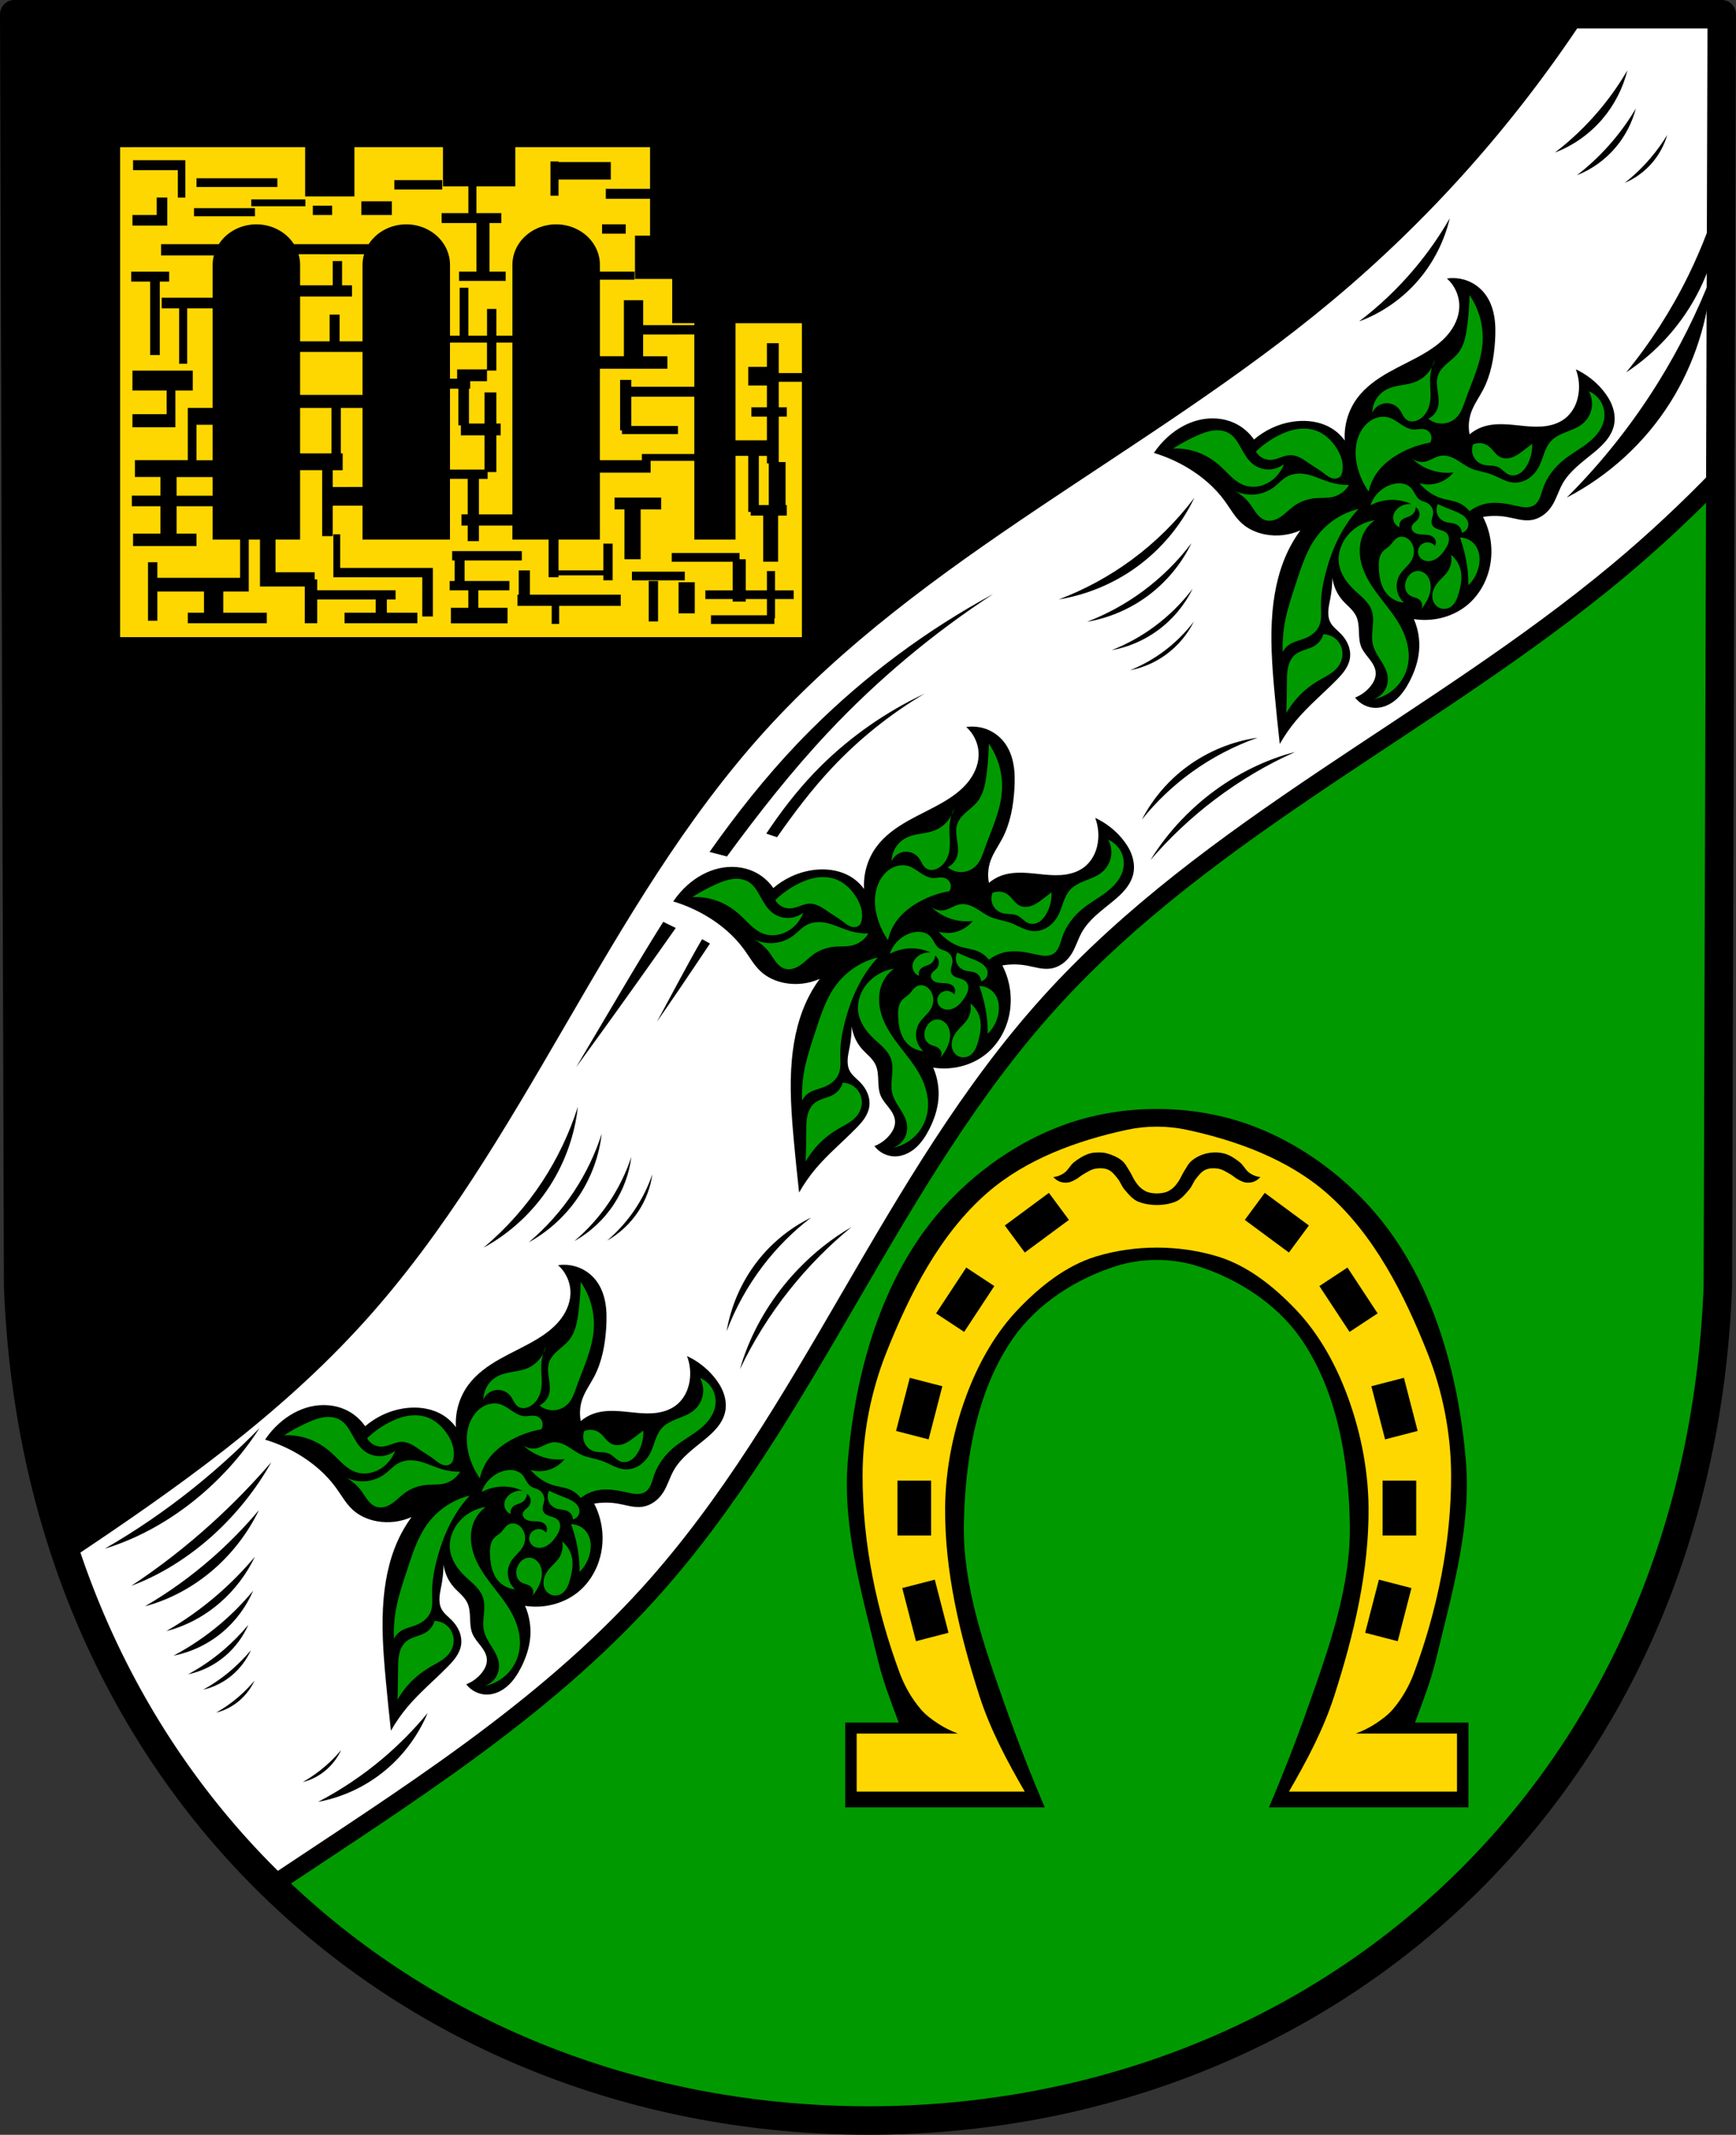
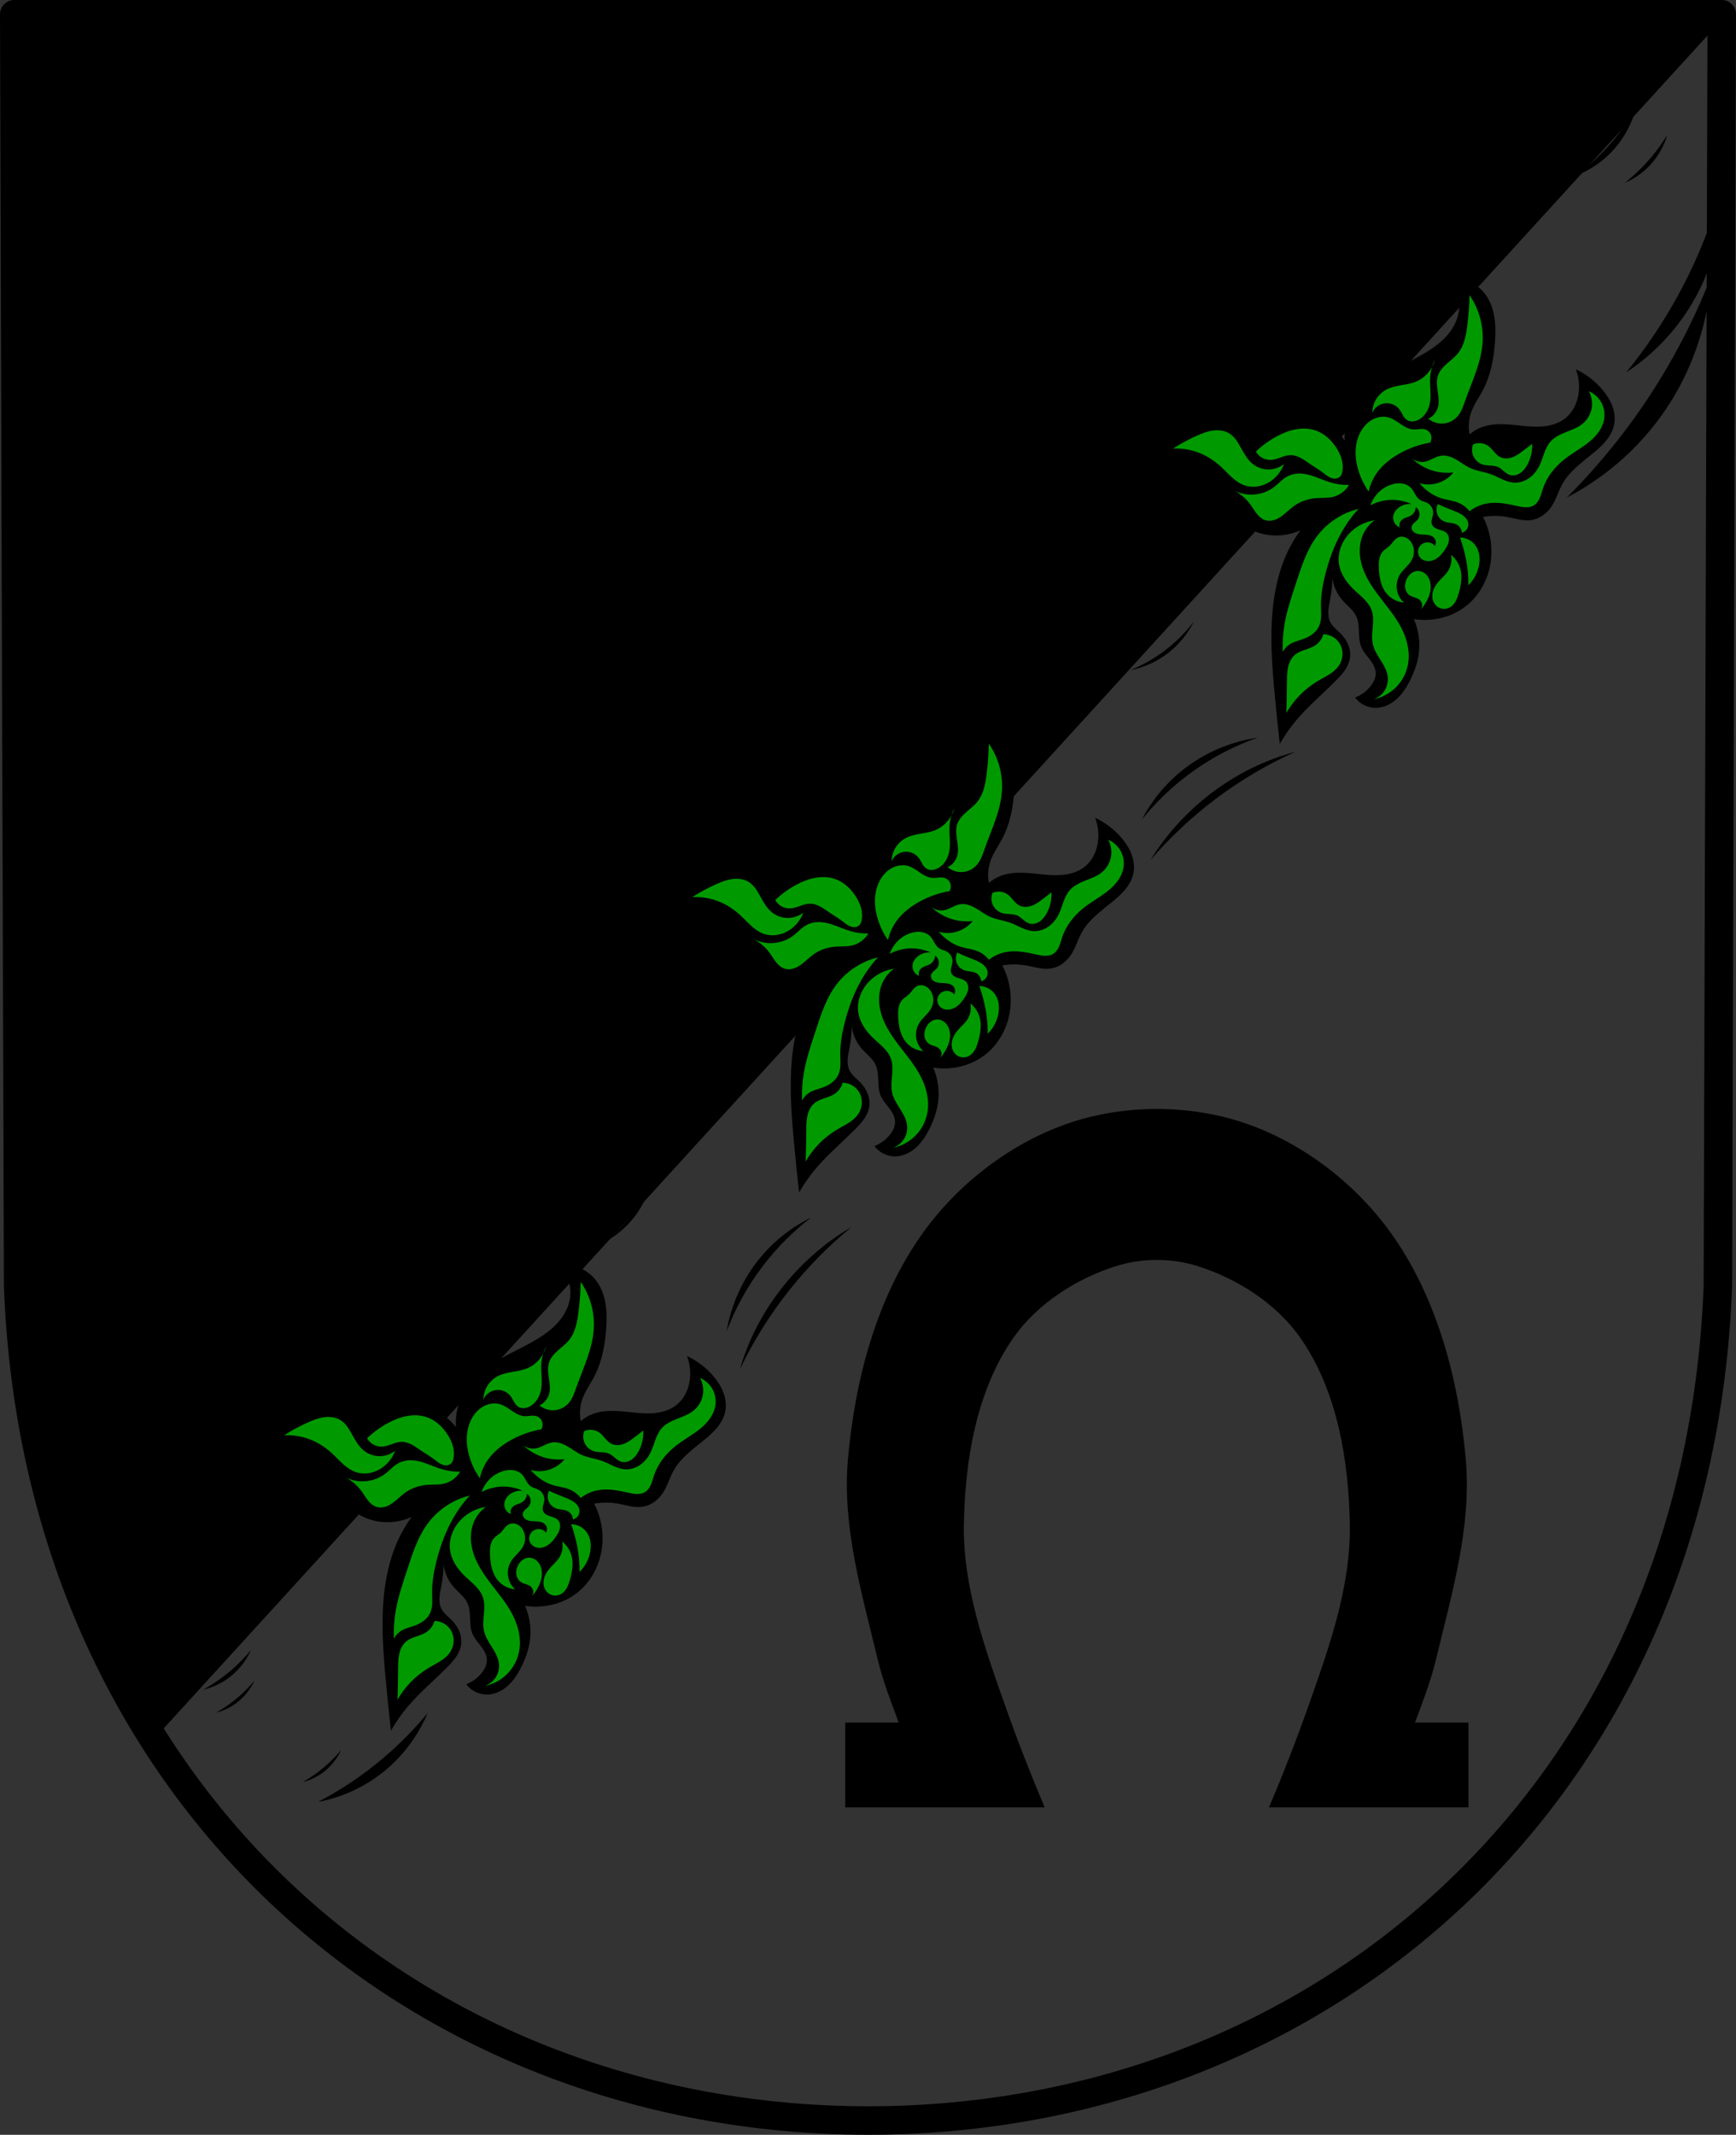
<svg xmlns="http://www.w3.org/2000/svg" xmlns:ns1="http://www.inkscape.org/namespaces/inkscape" xmlns:ns2="http://sodipodi.sourceforge.net/DTD/sodipodi-0.dtd" width="129.086mm" height="158.658mm" viewBox="0 0 129.086 158.658" version="1.1" id="svg865" ns1:version="0.92.5 (2060ec1f9f, 2020-04-08)" ns2:docname="DEU Dietrichingen COA.svg">
  <rect x="0" y="0" width="129.086" height="158.658" fill="#333333" stroke="none" />
  <defs id="defs859">
    <ns1:path-effect effect="spiro" id="path-effect1829" is_visible="true" />
    <ns1:path-effect effect="spiro" id="path-effect1824" is_visible="true" />
    <ns1:path-effect effect="spiro" id="path-effect1819" is_visible="true" />
    <ns1:path-effect effect="spiro" id="path-effect1814" is_visible="true" />
    <ns1:path-effect effect="spiro" id="path-effect1809" is_visible="true" />
    <ns1:path-effect effect="spiro" id="path-effect1804" is_visible="true" />
    <ns1:path-effect effect="spiro" id="path-effect1799" is_visible="true" />
    <ns1:path-effect effect="spiro" id="path-effect1794" is_visible="true" />
    <ns1:path-effect effect="spiro" id="path-effect1789" is_visible="true" />
    <ns1:path-effect effect="spiro" id="path-effect1784" is_visible="true" />
    <ns1:path-effect effect="spiro" id="path-effect1779" is_visible="true" />
    <ns1:path-effect effect="spiro" id="path-effect1774" is_visible="true" />
    <ns1:path-effect effect="spiro" id="path-effect1769" is_visible="true" />
    <ns1:path-effect effect="spiro" id="path-effect1764" is_visible="true" />
    <ns1:path-effect effect="spiro" id="path-effect1759" is_visible="true" />
    <ns1:path-effect effect="spiro" id="path-effect1754" is_visible="true" />
    <ns1:path-effect effect="spiro" id="path-effect1750" is_visible="true" />
    <ns1:path-effect effect="spiro" id="path-effect1746" is_visible="true" />
    <ns1:path-effect effect="spiro" id="path-effect1340" is_visible="true" />
    <ns1:path-effect effect="spiro" id="path-effect1336" is_visible="true" />
    <ns1:path-effect effect="spiro" id="path-effect1200" is_visible="true" />
    <ns1:path-effect effect="spiro" id="path-effect1151" is_visible="true" />
    <ns1:path-effect effect="spiro" id="path-effect1801" is_visible="true" />
    <ns1:path-effect effect="spiro" id="path-effect1691" is_visible="true" />
    <ns1:path-effect effect="spiro" id="path-effect1687" is_visible="true" />
    <ns1:path-effect effect="spiro" id="path-effect3644" is_visible="true" />
    <ns1:path-effect effect="spiro" id="path-effect3636" is_visible="true" />
    <ns1:path-effect effect="spiro" id="path-effect3544" is_visible="true" />
    <ns1:path-effect effect="spiro" id="path-effect3466" is_visible="true" />
    <ns1:path-effect effect="spiro" id="path-effect3544-2" is_visible="true" />
    <ns1:path-effect effect="spiro" id="path-effect3644-8" is_visible="true" />
    <ns1:path-effect effect="spiro" id="path-effect3644-3" is_visible="true" />
    <ns1:path-effect effect="spiro" id="path-effect3636-0" is_visible="true" />
    <ns1:path-effect effect="spiro" id="path-effect1727-0-1" is_visible="true" />
    <ns1:path-effect effect="spiro" id="path-effect1731-8-3" is_visible="true" />
    <ns1:path-effect effect="spiro" id="path-effect1727-3" is_visible="true" />
    <ns1:path-effect effect="spiro" id="path-effect1731-7" is_visible="true" />
    <ns1:path-effect effect="spiro" id="path-effect841-8" is_visible="true" />
    <ns1:path-effect effect="spiro" id="path-effect1687-1" is_visible="true" />
    <ns1:path-effect effect="spiro" id="path-effect1691-8" is_visible="true" />
    <ns1:path-effect effect="spiro" id="path-effect1801-7" is_visible="true" />
    <ns1:path-effect effect="spiro" id="path-effect1200-4" is_visible="true" />
    <ns1:path-effect effect="spiro" id="path-effect1200-4-1" is_visible="true" />
    <ns1:path-effect effect="spiro" id="path-effect1200-4-1-7" is_visible="true" />
    <ns1:path-effect effect="spiro" id="path-effect1200-4-1-2" is_visible="true" />
    <ns1:path-effect effect="spiro" id="path-effect1200-4-1-2-1" is_visible="true" />
    <ns1:path-effect effect="spiro" id="path-effect1200-4-1-2-1-1" is_visible="true" />
    <ns1:path-effect effect="spiro" id="path-effect1200-4-1-2-19" is_visible="true" />
    <ns1:path-effect effect="spiro" id="path-effect1200-4-1-2-19-4" is_visible="true" />
    <ns1:path-effect effect="spiro" id="path-effect1200-4-1-2-19-4-5" is_visible="true" />
    <ns1:path-effect effect="spiro" id="path-effect1200-4-1-2-19-4-5-2" is_visible="true" />
    <ns1:path-effect effect="spiro" id="path-effect1200-4-1-2-19-4-5-2-2" is_visible="true" />
    <ns1:path-effect effect="spiro" id="path-effect1200-4-1-2-19-4-5-2-2-0" is_visible="true" />
    <ns1:path-effect effect="spiro" id="path-effect1200-4-1-2-19-4-5-2-2-0-9" is_visible="true" />
    <ns1:path-effect effect="spiro" id="path-effect1200-4-1-2-19-4-5-2-2-0-9-0" is_visible="true" />
    <ns1:path-effect effect="spiro" id="path-effect1200-4-1-2-19-4-5-2-2-0-9-1" is_visible="true" />
    <ns1:path-effect effect="spiro" id="path-effect1200-4-1-2-19-4-5-2-2-0-9-5" is_visible="true" />
    <ns1:path-effect effect="spiro" id="path-effect1200-4-1-2-19-4-5-2-2-0-9-4" is_visible="true" />
    <ns1:path-effect effect="spiro" id="path-effect1200-4-1-2-19-4-5-2-2-0-9-4-5" is_visible="true" />
    <ns1:path-effect effect="spiro" id="path-effect1200-4-1-2-19-4-5-2-2-0-9-4-5-6" is_visible="true" />
    <ns1:path-effect effect="spiro" id="path-effect1200-4-1-2-19-4-5-2-2-0-9-4-5-6-4" is_visible="true" />
    <ns1:path-effect effect="spiro" id="path-effect1200-4-1-2-19-4-5-2-2-0-9-4-5-6-5" is_visible="true" />
    <ns1:path-effect effect="spiro" id="path-effect1200-4-1-2-19-4-5-2-2-0-9-4-5-6-5-0" is_visible="true" />
    <ns1:path-effect effect="spiro" id="path-effect1746-9" is_visible="true" />
    <ns1:path-effect effect="spiro" id="path-effect1746-3" is_visible="true" />
    <ns1:path-effect effect="spiro" id="path-effect1746-3-7" is_visible="true" />
    <ns1:path-effect effect="spiro" id="path-effect1746-9-8" is_visible="true" />
    <ns1:path-effect effect="spiro" id="path-effect1746-91" is_visible="true" />
  </defs>
  <ns2:namedview id="base" pagecolor="#ffffff" bordercolor="#666666" borderopacity="1.0" ns1:pageopacity="0.0" ns1:pageshadow="2" ns1:zoom="1.3224365" ns1:cx="243.94207" ns1:cy="299.82534" ns1:document-units="mm" ns1:current-layer="layer1" showgrid="false" ns1:window-width="1920" ns1:window-height="1046" ns1:window-x="-11" ns1:window-y="-11" ns1:window-maximized="1" fit-margin-top="0" fit-margin-left="0" fit-margin-right="0" fit-margin-bottom="0" ns1:snap-global="false" ns1:snap-midpoints="true" ns1:snap-smooth-nodes="true" />
  <g ns1:label="Ebene 1" ns1:groupmode="layer" id="layer1" transform="translate(16.49,171.614)">
-     <path style="fill:#009a00;fill-opacity:1;fill-rule:evenodd;stroke:none;stroke-width:2.117;stroke-linecap:round;stroke-linejoin:round;stroke-miterlimit:4;stroke-dasharray:none;stroke-opacity:1" ns1:connector-curvature="0" d="m 111.537,-170.556 -0.29,94.538 c -1.413,37.541 -29.334,61.981 -63.194,62.002 -33.83,-0.046 -61.761,-24.497 -63.194,-62.002 l -0.29,-94.538 h 63.483 z" id="path10563-0-6-2-6-6-0" ns2:nodetypes="ccccccc" />
    <path style="fill:#000000;stroke:#000000;stroke-width:1px;stroke-linecap:butt;stroke-linejoin:miter;stroke-opacity:1" d="M 4 4 L 5.098 361.311 C 6.949 409.747 20.498 452.418 42.629 487.621 L 483.885 4 L 243.936 4 L 4 4 z " transform="matrix(0.265,0,0,0.265,-16.49,-171.614)" id="path1663" />
    <path style="fill:#000000;stroke:none;stroke-width:0.265px;stroke-linecap:butt;stroke-linejoin:miter;stroke-opacity:1" d="m 63.133,-88.191 c -4.32,1.43 -8.29,4.456 -10.955,8.144 -3.49,4.829 -5.115,11.03 -5.623,16.967 -0.427,4.982 1.063,9.971 2.23,14.833 0.382,1.59 0.983,3.12 1.551,4.654 H 46.36 v 6.301 h 14.834 c -1.047,-2.457 -2.017,-4.947 -2.909,-7.465 -1.555,-4.391 -3.183,-8.933 -3.102,-13.573 0.084,-4.781 0.94,-9.948 3.684,-13.864 1.784,-2.547 4.689,-4.4 7.656,-5.331 1.914,-0.601 4.103,-0.601 6.017,0 2.967,0.931 5.872,2.784 7.656,5.331 2.744,3.916 3.6,9.083 3.684,13.864 0.081,4.64 -1.548,9.182 -3.103,13.573 -0.892,2.518 -1.862,5.008 -2.908,7.465 h 14.834 v -6.301 h -3.975 c 0.568,-1.534 1.169,-3.064 1.551,-4.654 1.166,-4.862 2.656,-9.851 2.23,-14.833 -0.508,-5.936 -2.133,-12.138 -5.623,-16.967 -2.665,-3.688 -6.636,-6.714 -10.955,-8.144 -4.05,-1.34 -8.748,-1.34 -12.798,0 z" id="path1685-9" ns1:connector-curvature="0" ns2:nodetypes="aaaaccccsaaaaaasccccaaaaa" />
-     <path ns1:connector-curvature="0" style="fill:#ffd700;stroke:none;stroke-width:0.265px;stroke-linecap:butt;stroke-linejoin:miter;stroke-opacity:1;fill-opacity:1" d="m 69.532,-87.882 c -0.749,0 -1.498,0.078 -2.222,0.234 -3.71,0.797 -7.514,2.189 -10.378,4.677 -3.546,3.081 -5.797,7.546 -7.528,11.913 -1.134,2.86 -1.746,5.985 -1.754,9.062 -0.013,5.007 1.027,10.071 2.777,14.763 0.355,0.951 0.879,1.856 1.535,2.631 0.369,0.436 0.838,0.784 1.316,1.096 0.456,0.298 0.951,0.539 1.461,0.731 h -7.528 v 4.312 h 12.497 c -1.312,-2.266 -2.56,-4.6 -3.362,-7.089 -1.457,-4.526 -2.599,-9.278 -2.558,-14.032 0.025,-2.981 0.662,-5.996 1.754,-8.77 0.854,-2.168 2.06,-4.265 3.671,-5.95 1.604,-1.677 3.539,-3.234 5.757,-3.917 2.906,-0.895 6.216,-0.895 9.121,0 2.218,0.683 4.153,2.239 5.757,3.917 1.611,1.684 2.817,3.781 3.671,5.95 1.092,2.774 1.728,5.789 1.754,8.77 0.041,4.754 -1.1,9.507 -2.558,14.032 -0.802,2.49 -2.05,4.824 -3.362,7.089 h 12.497 v -4.312 h -7.528 c 0.511,-0.192 1.006,-0.433 1.462,-0.731 0.478,-0.312 0.947,-0.66 1.316,-1.096 0.656,-0.775 1.18,-1.68 1.535,-2.631 1.75,-4.692 2.79,-9.756 2.777,-14.763 -0.008,-3.077 -0.621,-6.202 -1.754,-9.062 -1.731,-4.367 -3.981,-8.832 -7.527,-11.913 -2.864,-2.489 -6.668,-3.88 -10.378,-4.677 -0.724,-0.156 -1.473,-0.234 -2.222,-0.234 z m 4.372,1.915 c 0.221,0.002 0.442,0.031 0.653,0.088 0.42,0.113 0.795,0.371 1.136,0.64 0.29,0.23 0.445,0.611 0.753,0.815 0.231,0.153 0.502,0.269 0.784,0.282 -0.132,0.16 -0.309,0.285 -0.501,0.355 -0.192,0.07 -0.41,0.084 -0.612,0.053 -0.206,-0.032 -0.395,-0.141 -0.578,-0.24 -0.184,-0.1 -0.337,-0.251 -0.519,-0.356 -0.288,-0.165 -0.575,-0.364 -0.902,-0.424 -0.322,-0.058 -0.68,-0.054 -0.979,0.079 -0.288,0.128 -0.488,0.404 -0.687,0.648 -0.202,0.246 -0.298,0.569 -0.504,0.811 -0.305,0.358 -0.625,0.76 -1.066,0.925 -0.842,0.314 -1.855,0.314 -2.697,0 -0.441,-0.165 -0.761,-0.567 -1.066,-0.925 -0.207,-0.242 -0.303,-0.564 -0.505,-0.811 -0.199,-0.243 -0.399,-0.52 -0.687,-0.648 -0.299,-0.133 -0.657,-0.137 -0.98,-0.079 -0.327,0.059 -0.613,0.259 -0.902,0.424 -0.182,0.104 -0.335,0.255 -0.52,0.356 -0.183,0.099 -0.372,0.208 -0.578,0.24 -0.202,0.031 -0.42,0.018 -0.612,-0.053 -0.192,-0.07 -0.37,-0.195 -0.501,-0.355 0.282,-0.013 0.552,-0.129 0.784,-0.282 0.308,-0.204 0.463,-0.586 0.753,-0.815 0.341,-0.27 0.724,-0.503 1.137,-0.64 0.208,-0.069 0.433,-0.081 0.653,-0.084 0.22,-0.003 0.445,0.005 0.656,0.066 0.409,0.117 0.82,0.289 1.145,0.564 0.234,0.198 0.371,0.489 0.535,0.748 0.165,0.26 0.275,0.553 0.453,0.805 0.122,0.173 0.252,0.347 0.417,0.48 0.164,0.132 0.351,0.252 0.555,0.304 0.395,0.101 0.828,0.101 1.223,0 0.204,-0.052 0.391,-0.172 0.555,-0.304 0.165,-0.133 0.295,-0.306 0.417,-0.48 0.177,-0.251 0.287,-0.545 0.452,-0.805 0.165,-0.259 0.302,-0.549 0.535,-0.748 0.324,-0.275 0.73,-0.471 1.145,-0.564 0.213,-0.048 0.435,-0.072 0.656,-0.07 z m -12.397,3.006 1.486,2.011 -3.28,2.424 -1.486,-2.01 z m 16.05,0 3.28,2.425 -1.486,2.01 -3.28,-2.424 z m -22.199,5.551 2.088,1.375 -2.243,3.407 -2.088,-1.375 z m 28.347,0 2.243,3.407 -2.088,1.375 -2.243,-3.407 z m -32.545,8.195 2.421,0.626 -1.021,3.949 -2.421,-0.626 z m 36.743,0 1.021,3.949 -2.421,0.626 -1.021,-3.949 z m -37.658,7.642 h 2.5 v 4.079 h -2.5 z m 36.073,0 h 2.5 v 4.079 h -2.5 z m -33.299,7.358 1.021,3.949 -2.42,0.626 -1.021,-3.949 z m 33.024,0 2.42,0.626 -1.021,3.949 -2.421,-0.626 z" id="path1689-6" />
-     <path ns1:connector-curvature="0" style="fill:#ffffff;stroke:#000000;stroke-width:1.323;stroke-linecap:round;stroke-linejoin:round;stroke-miterlimit:4;stroke-dasharray:none;stroke-opacity:1" d="m 100.696,-170.556 c -5.151,7.794 -11.425,14.847 -18.604,20.827 -13.609,11.336 -30.358,18.912 -42.24,32.047 -11.88,13.132 -17.883,30.747 -29.763,43.879 -6.278,6.94 -13.916,12.326 -21.73,17.536 3.244,9.759 8.57,18.117 15.399,24.764 9.923,-6.613 20.069,-12.92 28.031,-21.721 11.88,-13.132 17.883,-30.747 29.763,-43.879 11.882,-13.135 28.631,-20.711 42.24,-32.047 2.676,-2.229 5.225,-4.609 7.639,-7.118 l 0.105,-34.288 z" id="path1149-8" />
    <path style="fill:#000000;stroke:none;stroke-width:1px;stroke-linecap:butt;stroke-linejoin:miter;stroke-opacity:1" d="M 456.648 19.711 C 454.315 23.713 451.633 27.505 448.648 31.033 C 444.967 35.385 440.821 39.334 436.305 42.787 C 441.442 40.834 446.079 37.556 449.66 33.348 C 452.99 29.434 455.403 24.726 456.648 19.711 z M 459.01 30.424 C 457.096 33.659 454.908 36.733 452.479 39.596 C 449.481 43.127 446.116 46.341 442.461 49.16 C 446.596 47.536 450.347 44.856 453.262 41.441 C 455.972 38.266 457.957 34.46 459.01 30.424 z M 467.824 37.84 C 466.423 40.143 464.834 42.338 463.08 44.391 C 460.917 46.923 458.504 49.239 455.896 51.287 C 458.814 50.065 461.485 48.113 463.588 45.664 C 465.543 43.387 467.006 40.685 467.824 37.84 z M 483.104 52.654 C 480.745 61.139 477.613 69.376 473.756 77.242 C 468.998 86.945 463.136 96.081 456.301 104.441 C 465.12 98.64 472.277 90.561 476.918 81.17 C 481.233 72.438 483.37 62.591 483.104 52.654 z M 406.799 61.221 C 403.899 66.256 400.558 71.024 396.824 75.449 C 392.219 80.908 387.019 85.848 381.342 90.154 C 387.83 87.758 393.664 83.675 398.143 78.396 C 402.308 73.488 405.296 67.557 406.799 61.221 z M 480.262 77.238 C 476.189 87.717 471.164 97.779 465.264 107.271 C 457.985 118.98 449.373 129.821 439.623 139.545 C 451.573 133.34 461.699 124.017 468.789 112.689 C 475.381 102.156 479.344 89.913 480.262 77.238 z M 335.137 139.596 C 330.15 146.218 324.191 152.109 317.512 157.02 C 311.249 161.624 304.356 165.367 297.084 168.111 C 304.921 166.832 312.448 163.704 318.885 159.055 C 325.807 154.054 331.45 147.298 335.137 139.596 z M 334.322 152.322 C 330.466 157.426 325.87 161.975 320.727 165.775 C 315.904 169.339 310.604 172.242 305.018 174.385 C 311.028 173.363 316.813 170.927 321.77 167.328 C 327.099 163.458 331.457 158.247 334.322 152.322 z M 334.641 165.133 C 331.634 169.097 328.062 172.637 324.072 175.604 C 320.331 178.385 316.225 180.663 311.904 182.354 C 316.545 181.525 321.019 179.605 324.863 176.795 C 328.998 173.773 332.392 169.724 334.641 165.133 z M 278.717 166.576 C 260.026 176.689 242.8 189.495 227.729 204.477 C 226.387 205.81 225.064 207.162 223.762 208.529 C 214.746 217.993 206.633 228.244 199.09 238.939 L 203.979 240.197 C 212.882 228.071 222.155 216.243 232.457 205.293 C 246.268 190.613 261.834 177.586 278.717 166.576 z M 335.002 174.311 C 332.619 177.437 329.798 180.236 326.654 182.59 C 323.707 184.797 320.477 186.614 317.086 187.973 C 320.72 187.286 324.235 185.748 327.264 183.518 C 330.52 181.119 333.207 177.922 335.002 174.311 z M 259.449 194.525 C 248.662 199.62 238.901 206.407 230.557 214.609 C 229.813 215.339 229.085 216.082 228.367 216.834 C 223.402 222.042 219.022 227.768 215.012 233.791 L 218.037 234.801 C 222.796 227.991 227.794 221.378 233.461 215.346 C 241.058 207.258 249.802 200.252 259.449 194.525 z M 352.887 206.885 C 345.789 207.912 338.953 210.706 333.195 214.928 C 331.857 215.909 330.575 216.965 329.361 218.092 C 328.451 218.937 327.579 219.82 326.746 220.738 C 324.247 223.493 322.109 226.561 320.414 229.848 C 324.456 224.804 329.201 220.298 334.475 216.498 C 340.099 212.445 346.323 209.195 352.887 206.885 z M 363.432 210.883 C 355.106 213.02 346.836 217.106 339.613 222.652 C 337.934 223.941 336.313 225.31 334.758 226.746 C 333.591 227.822 332.462 228.936 331.375 230.084 C 328.113 233.528 325.223 237.276 322.814 241.207 C 328.173 234.974 334.267 229.249 340.873 224.244 C 347.919 218.907 355.544 214.389 363.432 210.883 z M 186.098 258.529 C 182.122 264.853 178.266 271.253 174.469 277.668 L 161.664 299.295 C 169.374 288.725 177.005 278.1 184.557 267.416 C 186.243 265.03 187.934 262.64 189.619 260.25 L 186.098 258.529 z M 196.998 263.396 C 194.92 266.982 192.916 270.621 190.951 274.271 L 184.326 286.576 C 188.444 280.637 192.511 274.66 196.527 268.645 C 197.424 267.301 198.323 265.957 199.219 264.611 L 196.998 263.396 z M 162.146 310.398 C 159.792 317.806 156.42 324.889 152.154 331.387 C 147.604 338.317 142.038 344.579 135.689 349.91 C 143.185 345.82 149.633 339.826 154.26 332.648 C 158.562 325.974 161.285 318.292 162.146 310.398 z M 168.834 317.988 C 166.991 323.68 164.371 329.128 161.068 334.133 C 157.546 339.47 153.246 344.301 148.354 348.422 C 154.118 345.247 159.091 340.619 162.674 335.092 C 166.005 329.952 168.132 324.044 168.834 317.988 z M 177.156 324.443 C 175.697 328.847 173.638 333.068 171.059 336.951 C 168.308 341.093 164.963 344.848 161.164 348.061 C 165.629 345.572 169.492 341.968 172.291 337.68 C 174.893 333.692 176.575 329.121 177.156 324.443 z M 183.041 329.32 C 181.864 332.779 180.222 336.1 178.174 339.16 C 175.989 342.424 173.343 345.391 170.348 347.936 C 173.858 345.952 176.908 343.098 179.131 339.719 C 181.198 336.576 182.548 332.986 183.041 329.32 z M 227.621 341.455 C 223.186 343.609 219.12 346.56 215.654 350.119 C 214.499 351.306 213.412 352.558 212.398 353.873 C 208.039 359.528 205.082 366.296 203.885 373.367 C 206.352 366.861 209.75 360.717 213.938 355.191 C 217.863 350.01 222.481 345.375 227.621 341.455 z M 238.92 344.129 C 233.603 347.214 228.592 351.16 224.176 355.721 C 222.704 357.241 221.298 358.829 219.969 360.477 C 214.251 367.564 209.967 375.732 207.631 384.004 C 211.326 376.203 216.022 368.691 221.527 361.775 C 226.689 355.291 232.56 349.336 238.92 344.129 z M 72.824 400.506 C 67.008 406.468 60.826 412.082 54.367 417.264 C 46.401 423.655 38.015 429.387 29.406 434.326 C 37.981 431.744 46.656 427.085 54.389 420.906 C 61.579 415.161 67.945 408.117 72.824 400.506 z M 76.141 410.061 C 70.958 416.067 65.408 421.764 59.572 427.066 C 52.373 433.607 44.739 439.546 36.848 444.746 C 44.84 441.786 52.81 436.848 59.799 430.523 C 66.298 424.642 71.941 417.576 76.141 410.061 z M 72.658 423.514 C 68.586 428.349 64.151 432.871 59.416 437.012 C 53.576 442.12 47.282 446.647 40.68 450.488 C 47.601 448.658 54.298 445.057 59.971 440.121 C 65.246 435.531 69.628 429.797 72.658 423.514 z M 71.518 436.592 C 68.366 440.344 64.925 443.85 61.248 447.053 C 56.712 451.004 51.816 454.495 46.672 457.447 C 52.083 456.072 57.307 453.31 61.713 449.492 C 65.81 445.942 69.195 441.487 71.518 436.592 z M 71.035 446.117 C 68.264 449.469 65.206 452.572 61.906 455.377 C 57.836 458.837 53.397 461.844 48.695 464.33 C 53.74 463.342 58.526 461.039 62.48 457.697 C 66.158 454.589 69.113 450.59 71.035 446.117 z M 69.686 455.682 C 67.576 458.223 65.255 460.58 62.756 462.717 C 59.674 465.353 56.322 467.652 52.777 469.564 C 56.563 468.771 60.167 466.996 63.162 464.449 C 65.947 462.081 68.2 459.054 69.686 455.682 z M 70.414 462.787 C 68.732 464.805 66.886 466.679 64.904 468.385 C 62.459 470.489 59.809 472.331 57.01 473.873 C 59.984 473.206 62.83 471.773 65.205 469.74 C 67.414 467.85 69.211 465.45 70.414 462.787 z M 71.428 471.322 C 70.069 472.945 68.584 474.46 66.992 475.84 C 65.028 477.542 62.904 479.041 60.668 480.303 C 63.03 479.732 65.301 478.553 67.209 476.908 C 68.983 475.379 70.438 473.45 71.428 471.322 z M 120.004 480.406 C 116.205 485.013 112.005 489.272 107.465 493.113 C 101.865 497.852 95.751 501.958 89.26 505.338 C 96.248 504.041 102.857 500.915 108.299 496.338 C 113.359 492.082 117.4 486.58 120.004 480.406 z M 95.727 490.801 C 94.368 492.424 92.881 493.937 91.289 495.316 C 89.325 497.018 87.201 498.517 84.965 499.779 C 87.327 499.209 89.598 498.031 91.506 496.387 C 93.28 494.857 94.737 492.928 95.727 490.801 z " transform="matrix(0.265,0,0,0.265,-16.49,-171.614)" id="path1198-0" />
    <path style="fill:none;fill-rule:evenodd;stroke:#000000;stroke-width:2.117;stroke-linecap:round;stroke-linejoin:round;stroke-miterlimit:4;stroke-dasharray:none;stroke-opacity:1" ns1:connector-curvature="0" d="m 111.537,-170.556 -0.29,94.538 c -1.413,37.541 -29.334,61.981 -63.194,62.002 -33.83,-0.046 -61.761,-24.497 -63.194,-62.002 l -0.29,-94.538 h 63.483 z" id="path10563-0-6-2-6-6" ns2:nodetypes="ccccccc" />
    <path style="fill:#000000;stroke:none;stroke-width:1px;stroke-linecap:butt;stroke-linejoin:miter;stroke-opacity:1" d="M 407.502 77.984 C 406.997 77.992 406.492 78.034 405.992 78.109 C 408.277 80.114 409.591 83.176 409.467 86.213 C 409.354 88.979 408.104 91.617 406.332 93.744 C 404.56 95.871 402.289 97.527 399.914 98.949 C 396.602 100.932 393.057 102.496 389.695 104.395 C 386.334 106.293 383.101 108.581 380.809 111.688 C 378.31 115.073 377.057 119.356 377.336 123.555 C 376.334 122.158 375.044 120.969 373.572 120.082 C 370.99 118.525 367.901 117.932 364.889 118.055 C 362.087 118.169 359.318 118.883 356.783 120.082 C 355.012 120.92 353.351 121.993 351.861 123.266 C 350.486 121.268 348.564 119.648 346.361 118.633 C 343.325 117.233 339.81 117.004 336.553 117.756 C 333.295 118.508 330.293 120.206 327.793 122.426 C 326.267 123.78 324.916 125.331 323.783 127.027 C 327.019 127.998 330.138 129.363 333.047 131.08 C 337.196 133.529 340.94 136.725 343.758 140.633 C 345.251 142.704 346.501 144.993 348.389 146.713 C 350.23 148.391 352.599 149.434 355.047 149.896 C 358.343 150.52 361.827 150.109 364.889 148.738 C 363.81 150.207 362.842 151.756 361.994 153.369 C 359.091 158.896 357.646 165.1 357.072 171.316 C 356.361 179.017 356.945 186.774 357.652 194.475 C 358.087 199.207 358.57 203.935 359.1 208.658 C 360.435 206.303 361.987 204.071 363.73 202 C 367.159 197.926 371.288 194.509 375.02 190.711 C 375.869 189.846 376.701 188.957 377.383 187.955 C 378.065 186.953 378.596 185.83 378.783 184.633 C 378.982 183.365 378.786 182.05 378.309 180.859 C 377.831 179.669 377.078 178.6 376.178 177.686 C 375.166 176.658 373.943 175.782 373.283 174.5 C 372.765 173.493 372.648 172.321 372.729 171.191 C 372.809 170.062 373.074 168.957 373.283 167.844 C 373.642 165.935 373.835 163.996 373.861 162.055 C 374.164 164.402 375.187 166.65 376.756 168.422 C 377.394 169.142 378.116 169.783 378.791 170.469 C 379.466 171.155 380.102 171.897 380.52 172.764 C 381.161 174.094 381.249 175.616 381.305 177.092 C 381.36 178.568 381.402 180.083 381.967 181.447 C 382.503 182.742 383.468 183.801 384.322 184.912 C 384.749 185.468 385.155 186.046 385.465 186.674 C 385.775 187.302 385.989 187.986 386.02 188.686 C 386.049 189.372 385.9 190.059 385.637 190.693 C 385.374 191.328 385 191.91 384.572 192.447 C 383.441 193.868 381.926 194.981 380.23 195.633 C 381.567 197.428 383.781 198.536 386.02 198.527 C 388.154 198.519 390.208 197.544 391.809 196.133 C 393.41 194.722 394.597 192.898 395.572 191 C 396.919 188.378 397.905 185.541 398.178 182.605 C 398.461 179.556 397.956 176.438 396.729 173.633 C 399.225 174.021 401.797 173.923 404.256 173.344 C 406.882 172.725 409.385 171.553 411.492 169.869 C 414.664 167.335 416.867 163.674 417.861 159.738 C 419.103 154.826 418.47 149.464 416.123 144.975 C 418.32 144.593 420.584 144.593 422.781 144.975 C 423.937 145.175 425.074 145.48 426.229 145.691 C 427.383 145.903 428.569 146.021 429.729 145.844 C 430.929 145.66 432.073 145.159 433.057 144.447 C 434.041 143.735 434.867 142.816 435.518 141.791 C 436.722 139.895 437.319 137.676 438.412 135.713 C 440.417 132.112 443.911 129.643 447.096 127.027 C 448.374 125.978 449.625 124.881 450.668 123.598 C 451.711 122.314 452.544 120.831 452.887 119.213 C 453.257 117.467 453.037 115.624 452.432 113.945 C 451.826 112.266 450.845 110.742 449.701 109.371 C 447.657 106.921 445.068 104.929 442.176 103.582 C 442.871 105.421 443.17 107.409 443.045 109.371 C 442.946 110.926 442.58 112.47 441.904 113.875 C 441.229 115.28 440.239 116.542 438.992 117.477 C 437.465 118.621 435.594 119.246 433.703 119.506 C 431.813 119.766 429.893 119.676 427.992 119.502 C 425.955 119.315 423.924 119.031 421.879 118.973 C 419.834 118.914 417.755 119.088 415.834 119.791 C 414.569 120.254 413.387 120.945 412.361 121.818 C 411.964 119.796 412.111 117.667 412.783 115.719 C 413.564 113.454 415.01 111.492 416.123 109.371 C 418.35 105.128 419.219 100.295 419.51 95.512 C 419.648 93.24 419.661 90.945 419.273 88.703 C 418.886 86.461 418.081 84.262 416.703 82.451 C 415.479 80.842 413.817 79.57 411.943 78.811 C 410.538 78.241 409.018 77.961 407.502 77.984 z M 272.629 203.77 C 272.124 203.777 271.619 203.819 271.119 203.895 C 273.404 205.899 274.718 208.962 274.594 211.998 C 274.481 214.764 273.231 217.402 271.459 219.529 C 269.687 221.656 267.416 223.314 265.041 224.736 C 261.729 226.719 258.184 228.282 254.822 230.18 C 251.461 232.078 248.228 234.367 245.936 237.473 C 243.437 240.858 242.184 245.141 242.463 249.34 C 241.461 247.943 240.171 246.755 238.699 245.867 C 236.117 244.311 233.028 243.717 230.016 243.84 C 227.214 243.954 224.445 244.668 221.91 245.867 C 220.139 246.705 218.48 247.778 216.99 249.051 C 215.615 247.053 213.693 245.435 211.49 244.42 C 208.454 243.02 204.937 242.789 201.68 243.541 C 198.422 244.293 195.42 245.991 192.92 248.211 C 191.394 249.566 190.045 251.118 188.912 252.814 C 192.148 253.786 195.264 255.15 198.174 256.867 C 202.323 259.316 206.067 262.51 208.885 266.418 C 210.378 268.489 211.628 270.778 213.516 272.498 C 215.357 274.176 217.726 275.219 220.174 275.682 C 223.47 276.305 226.954 275.895 230.016 274.523 C 228.937 275.992 227.969 277.541 227.121 279.154 C 224.217 284.681 222.773 290.885 222.199 297.102 C 221.488 304.802 222.071 312.559 222.779 320.26 C 223.214 324.992 223.697 329.72 224.227 334.443 C 225.562 332.089 227.114 329.856 228.857 327.785 C 232.286 323.712 236.415 320.294 240.146 316.496 C 240.996 315.632 241.828 314.742 242.51 313.74 C 243.192 312.738 243.723 311.615 243.91 310.418 C 244.109 309.151 243.913 307.835 243.436 306.645 C 242.958 305.454 242.205 304.385 241.305 303.471 C 240.293 302.443 239.07 301.569 238.41 300.287 C 237.892 299.28 237.775 298.108 237.855 296.979 C 237.936 295.849 238.201 294.742 238.41 293.629 C 238.769 291.721 238.962 289.781 238.988 287.84 C 239.291 290.187 240.314 292.435 241.883 294.207 C 242.521 294.927 243.245 295.568 243.92 296.254 C 244.595 296.94 245.229 297.682 245.646 298.549 C 246.288 299.879 246.376 301.401 246.432 302.877 C 246.487 304.353 246.529 305.87 247.094 307.234 C 247.63 308.529 248.595 309.586 249.449 310.697 C 249.876 311.253 250.281 311.831 250.592 312.459 C 250.902 313.087 251.116 313.771 251.146 314.471 C 251.176 315.157 251.029 315.844 250.766 316.479 C 250.503 317.113 250.127 317.695 249.699 318.232 C 248.568 319.653 247.053 320.766 245.357 321.418 C 246.694 323.213 248.908 324.321 251.146 324.312 C 253.28 324.305 255.335 323.329 256.936 321.918 C 258.536 320.507 259.724 318.683 260.699 316.785 C 262.046 314.163 263.032 311.326 263.305 308.391 C 263.588 305.341 263.085 302.224 261.857 299.418 C 264.354 299.806 266.924 299.708 269.383 299.129 C 272.009 298.511 274.512 297.339 276.619 295.654 C 279.791 293.12 281.994 289.459 282.988 285.523 C 284.229 280.611 283.599 275.25 281.252 270.76 C 283.449 270.379 285.711 270.379 287.908 270.76 C 289.064 270.96 290.201 271.265 291.355 271.477 C 292.51 271.688 293.695 271.807 294.855 271.629 C 296.056 271.445 297.2 270.944 298.184 270.232 C 299.168 269.521 299.994 268.601 300.645 267.576 C 301.849 265.68 302.446 263.461 303.539 261.498 C 305.544 257.898 309.04 255.43 312.225 252.814 C 313.503 251.765 314.752 250.666 315.795 249.383 C 316.838 248.099 317.671 246.616 318.014 244.998 C 318.384 243.252 318.164 241.41 317.559 239.73 C 316.953 238.051 315.974 236.527 314.83 235.156 C 312.786 232.706 310.195 230.714 307.303 229.367 C 307.998 231.206 308.297 233.194 308.172 235.156 C 308.073 236.712 307.707 238.256 307.031 239.66 C 306.356 241.065 305.366 242.327 304.119 243.262 C 302.592 244.406 300.723 245.031 298.832 245.291 C 296.942 245.551 295.019 245.461 293.119 245.287 C 291.082 245.1 289.051 244.816 287.006 244.758 C 284.961 244.699 282.882 244.873 280.961 245.576 C 279.696 246.039 278.514 246.73 277.488 247.604 C 277.091 245.581 277.238 243.455 277.91 241.506 C 278.691 239.242 280.139 237.277 281.252 235.156 C 283.479 230.913 284.346 226.08 284.637 221.297 C 284.775 219.026 284.788 216.733 284.4 214.49 C 284.013 212.248 283.208 210.047 281.83 208.236 C 280.606 206.628 278.944 205.355 277.07 204.596 C 275.665 204.026 274.145 203.747 272.629 203.77 z M 158.098 354.707 C 157.592 354.715 157.088 354.754 156.588 354.83 C 158.872 356.834 160.187 359.899 160.062 362.936 C 159.949 365.701 158.699 368.34 156.928 370.467 C 155.156 372.594 152.885 374.25 150.51 375.672 C 147.198 377.655 143.653 379.219 140.291 381.117 C 136.929 383.015 133.697 385.302 131.404 388.408 C 128.905 391.794 127.653 396.079 127.932 400.277 C 126.93 398.881 125.64 397.69 124.168 396.803 C 121.586 395.246 118.497 394.654 115.484 394.777 C 112.683 394.892 109.913 395.604 107.379 396.803 C 105.608 397.641 103.949 398.716 102.459 399.988 C 101.083 397.99 99.162 396.371 96.959 395.355 C 93.923 393.956 90.406 393.727 87.148 394.479 C 83.891 395.23 80.889 396.929 78.389 399.148 C 76.863 400.503 75.514 402.053 74.381 403.75 C 77.617 404.721 80.733 406.085 83.643 407.803 C 87.792 410.252 91.536 413.447 94.354 417.355 C 95.847 419.427 97.097 421.714 98.984 423.434 C 100.826 425.112 103.194 426.156 105.643 426.619 C 108.939 427.242 112.423 426.832 115.484 425.461 C 114.406 426.93 113.437 428.479 112.59 430.092 C 109.686 435.619 108.242 441.822 107.668 448.039 C 106.957 455.739 107.54 463.495 108.248 471.195 C 108.683 475.928 109.165 480.658 109.695 485.381 C 111.031 483.026 112.583 480.794 114.326 478.723 C 117.754 474.649 121.884 471.232 125.615 467.434 C 126.464 466.569 127.297 465.68 127.979 464.678 C 128.66 463.676 129.191 462.551 129.379 461.354 C 129.577 460.086 129.382 458.773 128.904 457.582 C 128.427 456.391 127.673 455.321 126.773 454.406 C 125.762 453.379 124.539 452.504 123.879 451.223 C 123.361 450.216 123.244 449.044 123.324 447.914 C 123.404 446.784 123.67 445.677 123.879 444.564 C 124.238 442.656 124.431 440.717 124.457 438.775 C 124.76 441.123 125.782 443.373 127.352 445.145 C 127.99 445.865 128.714 446.504 129.389 447.189 C 130.064 447.875 130.697 448.62 131.115 449.486 C 131.757 450.817 131.845 452.338 131.9 453.814 C 131.956 455.291 131.997 456.805 132.562 458.17 C 133.099 459.465 134.064 460.524 134.918 461.635 C 135.345 462.19 135.75 462.766 136.061 463.395 C 136.371 464.023 136.585 464.706 136.615 465.406 C 136.645 466.092 136.497 466.78 136.234 467.414 C 135.971 468.048 135.596 468.633 135.168 469.17 C 134.037 470.591 132.521 471.702 130.826 472.354 C 132.162 474.149 134.377 475.256 136.615 475.248 C 138.749 475.24 140.803 474.266 142.404 472.855 C 144.005 471.444 145.193 469.621 146.168 467.723 C 147.515 465.101 148.501 462.263 148.773 459.328 C 149.056 456.279 148.553 453.161 147.326 450.355 C 149.822 450.744 152.393 450.643 154.852 450.064 C 157.477 449.446 159.981 448.276 162.088 446.592 C 165.259 444.057 167.462 440.397 168.457 436.461 C 169.698 431.549 169.068 426.187 166.721 421.697 C 168.918 421.316 171.18 421.316 173.377 421.697 C 174.533 421.898 175.67 422.203 176.824 422.414 C 177.979 422.626 179.164 422.744 180.324 422.566 C 181.525 422.383 182.668 421.882 183.652 421.17 C 184.636 420.458 185.462 419.539 186.113 418.514 C 187.317 416.617 187.917 414.396 189.01 412.434 C 191.015 408.833 194.508 406.365 197.693 403.75 C 198.971 402.701 200.221 401.604 201.264 400.32 C 202.306 399.037 203.14 397.553 203.482 395.936 C 203.852 394.189 203.633 392.347 203.027 390.668 C 202.422 388.989 201.442 387.464 200.299 386.094 C 198.255 383.644 195.664 381.652 192.771 380.305 C 193.467 382.144 193.766 384.132 193.641 386.094 C 193.541 387.649 193.175 389.193 192.5 390.598 C 191.825 392.002 190.835 393.263 189.588 394.197 C 188.061 395.341 186.191 395.969 184.301 396.229 C 182.41 396.488 180.488 396.399 178.588 396.225 C 176.551 396.038 174.519 395.754 172.475 395.695 C 170.43 395.637 168.351 395.81 166.43 396.514 C 165.164 396.977 163.983 397.668 162.957 398.541 C 162.56 396.518 162.707 394.39 163.379 392.441 C 164.16 390.177 165.607 388.214 166.721 386.094 C 168.948 381.851 169.815 377.015 170.105 372.232 C 170.244 369.961 170.257 367.668 169.869 365.426 C 169.482 363.183 168.676 360.983 167.299 359.172 C 166.075 357.563 164.412 356.293 162.539 355.533 C 161.134 354.964 159.613 354.684 158.098 354.707 z " transform="matrix(0.265,0,0,0.265,-16.49,-171.614)" id="path1744-51" />
    <path style="fill:#009a00;stroke:none;stroke-width:1px;stroke-linecap:butt;stroke-linejoin:miter;stroke-opacity:1;fill-opacity:1" d="M 412.342 82.779 C 412.29 85.747 412.066 88.711 411.672 91.652 C 411.323 94.256 410.79 96.957 409.16 99.018 C 408.268 100.145 407.097 101.013 406.02 101.965 C 404.942 102.917 403.919 104.013 403.469 105.379 C 403.002 106.796 403.204 108.337 403.426 109.812 C 403.648 111.288 403.881 112.82 403.469 114.254 C 403.074 115.626 402.076 116.811 400.791 117.434 C 401.927 118.381 403.432 118.874 404.908 118.781 C 406.385 118.689 407.817 118.013 408.826 116.932 C 410.028 115.645 410.583 113.904 411.17 112.244 C 413.079 106.844 415.706 101.556 416.025 95.838 C 416.283 91.239 414.964 86.566 412.342 82.779 z M 402.631 100.859 C 402.302 101.518 402.046 102.209 401.834 102.914 C 402.182 102.265 402.455 101.576 402.631 100.859 z M 401.834 102.914 C 400.844 104.759 399.216 106.267 397.273 107.055 C 395.958 107.588 394.541 107.801 393.143 108.045 C 391.744 108.289 390.329 108.574 389.07 109.23 C 387.881 109.851 386.865 110.799 386.162 111.941 C 385.459 113.084 385.071 114.418 385.053 115.76 C 385.365 115.043 385.87 114.41 386.5 113.947 C 387.13 113.484 387.883 113.192 388.66 113.107 C 389.437 113.023 390.236 113.148 390.951 113.465 C 391.666 113.782 392.295 114.289 392.754 114.922 C 393.098 115.396 393.346 115.933 393.637 116.441 C 393.928 116.95 394.276 117.445 394.764 117.77 C 395.226 118.077 395.791 118.21 396.346 118.193 C 396.901 118.178 397.445 118.015 397.943 117.77 C 398.904 117.295 399.698 116.512 400.256 115.598 C 400.813 114.683 401.142 113.639 401.293 112.578 C 401.607 110.365 401.162 108.114 401.293 105.883 C 401.352 104.876 401.544 103.88 401.834 102.914 z M 445.826 109.732 C 446.627 111.186 446.906 112.921 446.604 114.553 C 446.301 116.185 445.418 117.703 444.15 118.773 C 442.823 119.894 441.151 120.499 439.535 121.137 C 437.92 121.775 436.274 122.506 435.111 123.797 C 434.263 124.739 433.729 125.919 433.291 127.109 C 432.853 128.299 432.493 129.524 431.93 130.66 C 431.254 132.021 430.278 133.247 429.027 134.109 C 427.777 134.972 426.246 135.456 424.73 135.348 C 423.597 135.267 422.512 134.866 421.477 134.398 C 420.441 133.931 419.437 133.39 418.369 133.004 C 416.507 132.33 414.485 132.135 412.676 131.33 C 411.264 130.702 410.039 129.727 408.705 128.947 C 408.038 128.557 407.339 128.213 406.598 127.996 C 405.856 127.779 405.07 127.692 404.307 127.814 C 403.511 127.942 402.768 128.29 402.041 128.639 C 401.314 128.988 400.578 129.344 399.785 129.488 C 398.491 129.723 397.098 129.344 396.102 128.484 C 397.9 130.262 400.18 131.546 402.631 132.166 C 404.321 132.594 406.091 132.709 407.822 132.502 C 406.67 133.936 405.068 135.004 403.301 135.516 C 401.671 135.988 399.909 135.988 398.279 135.516 C 399.022 136.39 399.867 137.179 400.791 137.859 C 401.861 138.648 403.042 139.294 404.307 139.701 C 405.958 140.233 407.735 140.353 409.328 141.039 C 410.51 141.548 411.558 142.363 412.342 143.383 C 413.754 142.281 415.436 141.528 417.197 141.207 C 419.971 140.701 422.818 141.26 425.568 141.877 C 426.38 142.059 427.198 142.247 428.029 142.273 C 428.861 142.3 429.719 142.152 430.424 141.709 C 431.191 141.226 431.714 140.433 432.072 139.6 C 432.43 138.767 432.643 137.88 432.934 137.021 C 434.036 133.762 436.262 130.952 438.961 128.818 C 441.153 127.085 443.654 125.771 445.824 124.01 C 446.909 123.129 447.912 122.133 448.693 120.975 C 449.475 119.816 450.031 118.489 450.178 117.1 C 450.339 115.58 449.998 114.011 449.221 112.695 C 448.443 111.38 447.235 110.325 445.826 109.732 z M 387.994 116.875 C 387.012 116.901 386.03 117.174 385.16 117.637 C 383.768 118.377 382.651 119.579 381.871 120.949 C 380.976 122.522 380.507 124.322 380.402 126.129 C 380.298 127.936 380.551 129.752 381.035 131.496 C 381.666 133.768 382.69 135.932 384.049 137.859 C 384.479 135.867 385.342 133.968 386.561 132.334 C 387.987 130.42 389.876 128.887 391.916 127.646 C 394.784 125.902 397.985 124.703 401.293 124.131 C 401.693 123.493 401.781 122.668 401.523 121.961 C 401.266 121.254 400.669 120.679 399.953 120.447 C 399.419 120.275 398.842 120.288 398.283 120.34 C 397.724 120.391 397.166 120.478 396.605 120.447 C 395.321 120.378 394.154 119.704 393.088 118.984 C 392.022 118.265 390.972 117.469 389.74 117.1 C 389.174 116.93 388.584 116.858 387.994 116.875 z M 366.205 120.201 L 366.205 120.203 C 365.851 120.192 365.496 120.2 365.143 120.219 C 364.671 120.245 364.201 120.301 363.736 120.381 C 361.878 120.702 360.102 121.407 358.434 122.287 C 356.235 123.447 354.199 124.918 352.406 126.641 C 352.817 127.375 353.434 127.991 354.168 128.402 C 354.902 128.813 355.751 129.018 356.592 128.984 C 357.543 128.946 358.454 128.614 359.35 128.293 C 360.246 127.972 361.165 127.656 362.117 127.645 C 363.146 127.633 364.148 127.988 365.055 128.475 C 365.961 128.962 366.787 129.582 367.641 130.156 C 368.809 130.943 370.034 131.649 371.156 132.5 C 371.886 133.053 372.587 133.676 373.439 134.01 C 373.866 134.176 374.327 134.267 374.783 134.223 C 375.239 134.179 375.688 133.996 376.012 133.672 C 376.407 133.277 376.587 132.715 376.682 132.164 C 376.877 131.031 376.771 129.858 376.457 128.752 C 376.143 127.646 375.626 126.604 375.008 125.635 C 373.642 123.494 371.703 121.648 369.316 120.781 C 368.319 120.419 367.266 120.235 366.205 120.201 z M 341.68 120.668 C 341.284 120.66 340.887 120.683 340.496 120.729 C 338.932 120.917 337.442 121.487 336 122.121 C 333.621 123.167 331.322 124.4 329.135 125.805 C 331.759 125.672 334.411 126.134 336.836 127.145 C 338.932 128.019 340.852 129.297 342.529 130.828 C 343.611 131.816 344.595 132.909 345.686 133.887 C 346.777 134.865 347.997 135.738 349.393 136.186 C 351.543 136.875 353.961 136.468 355.922 135.348 C 357.924 134.204 359.497 132.329 360.275 130.158 C 359.045 131.124 357.486 131.662 355.922 131.662 C 354.358 131.662 352.8 131.124 351.57 130.158 C 350.085 128.992 349.135 127.289 348.221 125.637 C 347.385 124.126 346.491 122.556 345.041 121.619 C 344.049 120.978 342.868 120.692 341.68 120.668 z M 415.018 124.268 C 414.444 124.279 413.871 124.403 413.346 124.633 C 412.91 125.746 412.969 127.042 413.504 128.111 C 414.038 129.18 415.041 130.005 416.193 130.324 C 416.877 130.514 417.594 130.532 418.303 130.576 C 419.011 130.621 419.734 130.697 420.379 130.994 C 420.965 131.265 421.453 131.703 421.943 132.123 C 422.434 132.543 422.949 132.959 423.559 133.172 C 424.054 133.345 424.595 133.373 425.111 133.281 C 425.628 133.19 426.118 132.979 426.557 132.691 C 427.433 132.116 428.083 131.246 428.582 130.324 C 429.548 128.541 430.015 126.491 429.92 124.465 C 429.193 125.021 428.468 125.579 427.744 126.139 C 426.744 126.912 425.73 127.699 424.555 128.164 C 423.967 128.397 423.343 128.545 422.711 128.557 C 422.079 128.568 421.441 128.442 420.881 128.148 C 420.231 127.808 419.713 127.263 419.232 126.709 C 418.751 126.155 418.287 125.575 417.699 125.135 C 417.087 124.676 416.35 124.383 415.59 124.295 C 415.4 124.272 415.209 124.264 415.018 124.268 z M 364.213 132.818 L 364.213 132.822 C 363.129 132.878 362.057 133.147 361.111 133.674 C 359.792 134.409 358.791 135.595 357.596 136.52 C 355.966 137.78 353.959 138.544 351.904 138.695 C 349.947 138.839 347.954 138.428 346.213 137.523 C 348.061 138.472 349.68 139.862 350.9 141.543 C 351.504 142.375 352.011 143.275 352.652 144.078 C 353.294 144.881 354.102 145.598 355.086 145.895 C 355.835 146.12 356.646 146.087 357.4 145.879 C 358.155 145.672 358.856 145.298 359.498 144.852 C 360.783 143.96 361.849 142.785 363.121 141.875 C 364.923 140.586 367.107 139.867 369.316 139.699 C 370.881 139.581 372.477 139.726 374.004 139.363 C 375.878 138.917 377.55 137.679 378.523 136.016 C 376.829 136.042 375.131 135.814 373.502 135.346 C 372.535 135.068 371.592 134.707 370.654 134.342 C 368.918 133.667 367.154 132.973 365.297 132.834 C 364.937 132.808 364.574 132.799 364.213 132.818 z M 392.701 135.537 C 391.985 135.526 391.266 135.646 390.578 135.85 C 387.783 136.675 385.455 138.938 384.551 141.709 C 386.644 140.593 389.046 140.066 391.414 140.203 C 393.031 140.297 394.632 140.697 396.104 141.375 C 394.732 141.204 393.295 141.641 392.252 142.547 C 391.884 142.867 391.563 143.242 391.326 143.668 C 391.089 144.094 390.938 144.572 390.912 145.059 C 390.88 145.662 391.043 146.272 391.371 146.779 C 391.699 147.286 392.191 147.687 392.754 147.904 C 392.649 147.557 392.641 147.182 392.729 146.83 C 392.816 146.479 393 146.151 393.256 145.895 C 393.61 145.538 394.084 145.328 394.555 145.152 C 395.025 144.976 395.511 144.823 395.936 144.555 C 396.727 144.054 397.246 143.147 397.275 142.211 C 397.818 142.592 398.193 143.205 398.287 143.861 C 398.381 144.518 398.192 145.209 397.777 145.727 C 397.5 146.073 397.134 146.336 396.809 146.637 C 396.646 146.787 396.493 146.949 396.367 147.131 C 396.241 147.313 396.144 147.518 396.104 147.736 C 396.059 147.973 396.082 148.22 396.16 148.447 C 396.238 148.674 396.369 148.881 396.533 149.057 C 396.861 149.408 397.312 149.626 397.777 149.746 C 398.579 149.954 399.421 149.894 400.246 149.965 C 400.658 149.999 401.071 150.069 401.457 150.217 C 401.843 150.365 402.204 150.596 402.465 150.918 C 402.708 151.219 402.857 151.595 402.887 151.98 C 402.917 152.366 402.825 152.759 402.631 153.094 C 402.179 152.534 401.494 152.17 400.777 152.107 C 400.061 152.045 399.323 152.287 398.781 152.76 C 398.318 153.164 398 153.734 397.906 154.342 C 397.813 154.95 397.946 155.591 398.279 156.107 C 398.621 156.637 399.163 157.026 399.762 157.221 C 400.361 157.415 401.013 157.42 401.627 157.279 C 402.459 157.088 403.215 156.635 403.85 156.064 C 404.484 155.494 405.006 154.808 405.479 154.098 C 405.932 153.416 406.352 152.69 406.512 151.887 C 406.591 151.485 406.602 151.067 406.52 150.666 C 406.437 150.265 406.257 149.881 405.98 149.578 C 405.699 149.269 405.326 149.054 404.939 148.895 C 404.553 148.735 404.149 148.626 403.75 148.5 C 403.351 148.374 402.954 148.227 402.604 148 C 402.253 147.772 401.947 147.456 401.795 147.066 C 401.608 146.589 401.666 146.05 401.785 145.551 C 401.904 145.052 402.082 144.564 402.129 144.053 C 402.185 143.446 402.05 142.825 401.752 142.293 C 401.454 141.761 400.996 141.32 400.455 141.039 C 399.81 140.704 399.058 140.594 398.445 140.203 C 397.852 139.826 397.443 139.221 397.09 138.613 C 396.736 138.005 396.417 137.367 395.936 136.854 C 395.281 136.155 394.361 135.737 393.414 135.596 C 393.177 135.562 392.94 135.541 392.701 135.537 z M 403.469 141.375 C 403.186 141.921 403.051 142.541 403.08 143.154 C 403.109 143.768 403.304 144.374 403.637 144.891 C 404.1 145.609 404.828 146.145 405.645 146.396 C 406.138 146.548 406.656 146.599 407.168 146.67 C 407.68 146.741 408.196 146.836 408.658 147.066 C 409.094 147.284 409.471 147.621 409.734 148.031 C 409.998 148.441 410.149 148.923 410.166 149.41 C 410.718 149.285 411.222 148.956 411.557 148.5 C 411.891 148.043 412.055 147.463 412.008 146.898 C 411.96 146.321 411.697 145.775 411.33 145.326 C 410.963 144.877 410.495 144.52 409.998 144.221 C 409.055 143.652 408.01 143.28 406.984 142.881 C 405.796 142.419 404.623 141.917 403.469 141.375 z M 381.203 142.715 C 376.65 143.825 372.502 146.529 369.65 150.248 C 366.656 154.153 365.154 158.964 363.623 163.641 C 362.396 167.389 361.113 171.139 360.443 175.025 C 359.996 177.62 359.826 180.264 359.939 182.895 C 360.317 182.099 360.901 181.4 361.615 180.885 C 362.94 179.93 364.617 179.646 366.135 179.043 C 366.983 178.706 367.793 178.263 368.494 177.678 C 369.195 177.093 369.784 176.363 370.152 175.527 C 370.528 174.674 370.666 173.733 370.699 172.801 C 370.733 171.869 370.667 170.937 370.654 170.004 C 370.612 166.838 371.191 163.69 371.994 160.627 C 373.23 155.914 375.019 151.312 377.686 147.234 C 378.731 145.635 379.91 144.122 381.203 142.715 z M 385.723 145.895 C 382.817 146.319 380.085 147.838 378.189 150.08 C 376.36 152.244 375.315 155.138 375.678 157.949 C 375.867 159.416 376.426 160.821 377.199 162.082 C 377.973 163.343 378.958 164.465 380.031 165.482 C 380.946 166.35 381.928 167.146 382.807 168.051 C 383.685 168.955 384.466 169.987 384.885 171.176 C 385.417 172.687 385.327 174.338 385.186 175.934 C 385.044 177.529 384.86 179.156 385.221 180.717 C 385.603 182.372 386.568 183.823 387.469 185.264 C 388.369 186.704 389.243 188.235 389.406 189.926 C 389.534 191.248 389.201 192.61 388.479 193.725 C 387.756 194.838 386.647 195.699 385.389 196.121 C 387.796 195.648 390.052 194.433 391.771 192.684 C 393.491 190.934 394.666 188.657 395.098 186.242 C 395.729 182.708 394.771 179.036 393.09 175.863 C 391.503 172.868 389.303 170.25 387.242 167.559 C 385.181 164.867 383.215 162.021 382.207 158.785 C 381.289 155.839 381.232 152.54 382.541 149.746 C 383.255 148.222 384.361 146.883 385.723 145.895 z M 393.348 150.518 C 392.97 150.514 392.594 150.588 392.252 150.75 C 391.749 150.988 391.348 151.396 390.992 151.824 C 390.636 152.252 390.312 152.711 389.908 153.094 C 389.332 153.64 388.607 154.02 388.066 154.602 C 387.503 155.208 387.172 156.002 387.014 156.814 C 386.855 157.627 386.859 158.462 386.895 159.289 C 386.95 160.602 387.085 161.919 387.438 163.186 C 387.79 164.452 388.368 165.669 389.238 166.654 C 390.424 167.996 392.141 168.855 393.926 168.998 C 392.843 168.006 392.127 166.623 391.945 165.166 C 391.763 163.709 392.116 162.191 392.922 160.963 C 393.837 159.568 395.288 158.568 396.102 157.111 C 396.515 156.371 396.748 155.529 396.754 154.682 C 396.76 153.834 396.537 152.983 396.102 152.256 C 395.713 151.607 395.147 151.054 394.453 150.754 C 394.106 150.604 393.726 150.521 393.348 150.518 z M 409.664 150.75 C 410.04 151.797 410.375 152.859 410.668 153.932 C 411.223 155.961 411.628 158.032 411.84 160.125 C 411.975 161.459 412.031 162.801 412.008 164.143 C 413.573 162.622 414.643 160.6 415.021 158.451 C 415.195 157.468 415.224 156.455 415.045 155.473 C 414.866 154.491 414.472 153.54 413.85 152.76 C 412.851 151.508 411.265 150.746 409.664 150.75 z M 407.152 155.605 C 407.469 157.144 407.16 158.801 406.314 160.125 C 405.589 161.259 404.516 162.119 403.637 163.139 C 402.802 164.106 402.13 165.258 401.953 166.523 C 401.865 167.156 401.903 167.811 402.098 168.42 C 402.293 169.028 402.648 169.59 403.135 170.004 C 403.635 170.428 404.269 170.689 404.922 170.746 C 405.575 170.803 406.243 170.657 406.816 170.338 C 407.525 169.943 408.073 169.3 408.465 168.59 C 408.857 167.88 409.106 167.101 409.328 166.32 C 409.932 164.196 410.354 161.936 409.83 159.791 C 409.43 158.152 408.473 156.655 407.152 155.605 z M 397.777 160.125 C 397.128 160.151 396.497 160.407 395.98 160.801 C 395.464 161.195 395.059 161.724 394.764 162.303 C 394.367 163.078 394.163 163.966 394.283 164.828 C 394.403 165.69 394.868 166.518 395.6 166.99 C 396.043 167.276 396.56 167.424 397.061 167.592 C 397.561 167.76 398.067 167.96 398.445 168.328 C 398.797 168.67 399.016 169.147 399.047 169.637 C 399.077 170.126 398.92 170.625 398.613 171.008 C 399.34 170.2 399.961 169.296 400.455 168.328 C 400.903 167.452 401.249 166.518 401.393 165.545 C 401.536 164.572 401.472 163.557 401.125 162.637 C 400.862 161.939 400.432 161.297 399.848 160.834 C 399.264 160.371 398.522 160.095 397.777 160.125 z M 371.324 177.871 C 370.962 179.168 370.112 180.322 368.98 181.053 C 368.127 181.604 367.144 181.91 366.182 182.236 C 365.219 182.562 364.245 182.925 363.455 183.564 C 362.375 184.439 361.737 185.762 361.432 187.117 C 361.126 188.472 361.121 189.876 361.111 191.266 C 361.091 194.168 361.037 197.07 360.945 199.971 C 362.265 197.65 363.969 195.547 365.967 193.775 C 367.255 192.633 368.664 191.63 370.152 190.764 C 371.11 190.206 372.102 189.703 373.035 189.105 C 373.969 188.508 374.851 187.804 375.51 186.912 C 376.087 186.131 376.482 185.213 376.633 184.254 C 376.784 183.295 376.691 182.295 376.348 181.387 C 375.964 180.371 375.268 179.476 374.379 178.854 C 373.49 178.231 372.41 177.884 371.324 177.871 z M 277.469 208.564 C 277.417 211.532 277.193 214.496 276.799 217.438 C 276.45 220.041 275.917 222.743 274.287 224.803 C 273.395 225.931 272.224 226.798 271.146 227.75 C 270.069 228.702 269.045 229.798 268.596 231.164 C 268.129 232.581 268.331 234.122 268.553 235.598 C 268.774 237.073 269.008 238.605 268.596 240.039 C 268.201 241.411 267.203 242.596 265.918 243.219 C 267.054 244.166 268.559 244.659 270.035 244.566 C 271.512 244.474 272.943 243.798 273.953 242.717 C 275.155 241.43 275.71 239.689 276.297 238.029 C 278.206 232.63 280.833 227.341 281.152 221.623 C 281.409 217.024 280.091 212.351 277.469 208.564 z M 267.758 226.645 C 267.429 227.303 267.173 227.994 266.961 228.699 C 267.309 228.05 267.582 227.361 267.758 226.645 z M 266.961 228.699 C 265.971 230.544 264.343 232.052 262.4 232.84 C 261.085 233.373 259.668 233.586 258.27 233.83 C 256.871 234.074 255.456 234.359 254.197 235.016 C 253.008 235.636 251.992 236.584 251.289 237.727 C 250.586 238.869 250.198 240.204 250.18 241.545 C 250.492 240.828 250.997 240.196 251.627 239.732 C 252.257 239.269 253.01 238.977 253.787 238.893 C 254.564 238.808 255.363 238.933 256.078 239.25 C 256.793 239.567 257.422 240.074 257.881 240.707 C 258.225 241.181 258.473 241.718 258.764 242.227 C 259.055 242.735 259.403 243.23 259.891 243.555 C 260.353 243.862 260.918 243.995 261.473 243.979 C 262.028 243.963 262.572 243.8 263.07 243.555 C 264.031 243.08 264.825 242.298 265.383 241.383 C 265.94 240.468 266.269 239.424 266.42 238.363 C 266.734 236.15 266.289 233.899 266.42 231.668 C 266.479 230.661 266.671 229.665 266.961 228.699 z M 310.953 235.518 C 311.754 236.971 312.033 238.706 311.73 240.338 C 311.428 241.97 310.545 243.488 309.277 244.559 C 307.95 245.679 306.278 246.284 304.662 246.922 C 303.047 247.56 301.4 248.291 300.238 249.582 C 299.39 250.524 298.856 251.705 298.418 252.895 C 297.98 254.085 297.62 255.309 297.057 256.445 C 296.381 257.806 295.405 259.032 294.154 259.895 C 292.904 260.757 291.373 261.241 289.857 261.133 C 288.724 261.052 287.639 260.651 286.604 260.184 C 285.568 259.716 284.564 259.176 283.496 258.789 C 281.634 258.115 279.612 257.92 277.803 257.115 C 276.391 256.487 275.166 255.512 273.832 254.732 C 273.165 254.343 272.466 253.999 271.725 253.781 C 270.983 253.564 270.197 253.478 269.434 253.6 C 268.638 253.727 267.895 254.075 267.168 254.424 C 266.441 254.773 265.705 255.129 264.912 255.273 C 263.618 255.508 262.225 255.129 261.229 254.27 C 263.027 256.047 265.306 257.331 267.758 257.951 C 269.448 258.379 271.218 258.494 272.949 258.287 C 271.797 259.721 270.194 260.789 268.428 261.301 C 266.798 261.773 265.036 261.773 263.406 261.301 C 264.149 262.176 264.994 262.964 265.918 263.645 C 266.988 264.433 268.169 265.079 269.434 265.486 C 271.085 266.018 272.862 266.138 274.455 266.824 C 275.637 267.333 276.685 268.148 277.469 269.168 C 278.881 268.067 280.562 267.314 282.324 266.992 C 285.098 266.486 287.945 267.045 290.695 267.662 C 291.507 267.844 292.325 268.033 293.156 268.059 C 293.988 268.085 294.846 267.937 295.551 267.494 C 296.318 267.012 296.841 266.218 297.199 265.385 C 297.557 264.552 297.77 263.665 298.061 262.807 C 299.163 259.548 301.389 256.737 304.088 254.604 C 306.28 252.87 308.781 251.556 310.951 249.795 C 312.036 248.914 313.039 247.918 313.82 246.76 C 314.602 245.601 315.158 244.274 315.305 242.885 C 315.466 241.365 315.125 239.796 314.348 238.48 C 313.57 237.165 312.362 236.11 310.953 235.518 z M 253.121 242.66 C 252.139 242.687 251.157 242.959 250.287 243.422 C 248.895 244.162 247.778 245.364 246.998 246.734 C 246.103 248.308 245.634 250.107 245.529 251.914 C 245.425 253.721 245.678 255.537 246.162 257.281 C 246.793 259.553 247.817 261.717 249.176 263.645 C 249.606 261.652 250.469 259.754 251.688 258.119 C 253.114 256.205 255.003 254.672 257.043 253.432 C 259.911 251.687 263.112 250.488 266.42 249.916 C 266.82 249.278 266.908 248.454 266.65 247.746 C 266.393 247.039 265.796 246.464 265.08 246.232 C 264.546 246.06 263.969 246.074 263.41 246.125 C 262.851 246.176 262.293 246.263 261.732 246.232 C 260.448 246.163 259.281 245.489 258.215 244.77 C 257.149 244.05 256.099 243.254 254.867 242.885 C 254.301 242.715 253.711 242.643 253.121 242.66 z M 231.332 245.988 C 230.978 245.977 230.623 245.985 230.27 246.004 C 229.798 246.03 229.328 246.088 228.863 246.168 C 227.005 246.489 225.229 247.194 223.561 248.074 C 221.362 249.235 219.326 250.705 217.533 252.428 C 217.944 253.162 218.561 253.778 219.295 254.189 C 220.029 254.601 220.878 254.805 221.719 254.771 C 222.67 254.733 223.581 254.401 224.477 254.08 C 225.373 253.759 226.292 253.443 227.244 253.432 C 228.273 253.42 229.275 253.775 230.182 254.262 C 231.088 254.749 231.914 255.369 232.768 255.943 C 233.936 256.73 235.161 257.436 236.283 258.287 C 237.013 258.841 237.714 259.463 238.566 259.797 C 238.993 259.964 239.454 260.054 239.91 260.01 C 240.366 259.966 240.815 259.783 241.139 259.459 C 241.534 259.064 241.714 258.502 241.809 257.951 C 242.004 256.818 241.898 255.645 241.584 254.539 C 241.27 253.433 240.753 252.391 240.135 251.422 C 238.769 249.282 236.83 247.435 234.443 246.568 C 233.446 246.206 232.393 246.022 231.332 245.988 z M 206.807 246.453 C 206.411 246.446 206.014 246.468 205.623 246.514 C 204.059 246.702 202.569 247.272 201.127 247.906 C 198.747 248.952 196.449 250.185 194.262 251.59 C 196.886 251.457 199.538 251.919 201.963 252.93 C 204.059 253.804 205.979 255.082 207.656 256.613 C 208.738 257.601 209.722 258.694 210.812 259.672 C 211.903 260.65 213.124 261.524 214.52 261.971 C 216.67 262.66 219.088 262.253 221.049 261.133 C 223.051 259.989 224.624 258.114 225.402 255.943 C 224.172 256.909 222.613 257.447 221.049 257.447 C 219.485 257.447 217.927 256.909 216.697 255.943 C 215.212 254.777 214.262 253.074 213.348 251.422 C 212.512 249.911 211.618 248.342 210.168 247.404 C 209.176 246.763 207.994 246.477 206.807 246.453 z M 280.145 250.053 C 279.571 250.064 278.998 250.188 278.473 250.418 C 278.037 251.531 278.096 252.827 278.631 253.896 C 279.165 254.966 280.168 255.79 281.32 256.109 C 282.004 256.299 282.721 256.317 283.43 256.361 C 284.138 256.406 284.861 256.482 285.506 256.779 C 286.092 257.05 286.58 257.488 287.07 257.908 C 287.561 258.328 288.076 258.744 288.686 258.957 C 289.181 259.13 289.722 259.158 290.238 259.066 C 290.755 258.975 291.245 258.764 291.684 258.477 C 292.56 257.901 293.209 257.031 293.709 256.109 C 294.675 254.326 295.142 252.276 295.047 250.25 C 294.32 250.806 293.595 251.364 292.871 251.924 C 291.871 252.697 290.857 253.484 289.682 253.949 C 289.094 254.182 288.47 254.33 287.838 254.342 C 287.206 254.353 286.568 254.227 286.008 253.934 C 285.358 253.593 284.84 253.048 284.359 252.494 C 283.878 251.94 283.414 251.36 282.826 250.92 C 282.214 250.461 281.477 250.168 280.717 250.08 C 280.527 250.057 280.336 250.049 280.145 250.053 z M 229.34 258.605 L 229.34 258.607 C 228.256 258.663 227.184 258.932 226.238 259.459 C 224.919 260.194 223.917 261.38 222.723 262.305 C 221.093 263.566 219.086 264.329 217.031 264.48 C 215.074 264.624 213.081 264.214 211.34 263.309 C 213.188 264.257 214.807 265.647 216.027 267.328 C 216.631 268.16 217.138 269.06 217.779 269.863 C 218.421 270.666 219.229 271.383 220.213 271.68 C 220.962 271.905 221.773 271.873 222.527 271.666 C 223.282 271.459 223.983 271.085 224.625 270.639 C 225.91 269.747 226.976 268.572 228.248 267.662 C 230.05 266.373 232.234 265.654 234.443 265.486 C 236.008 265.368 237.604 265.513 239.131 265.15 C 241.005 264.704 242.677 263.466 243.65 261.803 C 241.955 261.829 240.258 261.601 238.629 261.133 C 237.662 260.855 236.719 260.494 235.781 260.129 C 234.045 259.454 232.281 258.761 230.424 258.621 C 230.064 258.595 229.701 258.587 229.34 258.605 z M 257.828 261.322 C 257.112 261.311 256.393 261.431 255.705 261.635 C 252.91 262.461 250.582 264.723 249.678 267.494 C 251.771 266.378 254.173 265.851 256.541 265.988 C 258.158 266.082 259.759 266.482 261.23 267.16 C 259.859 266.989 258.422 267.426 257.379 268.332 C 257.011 268.652 256.69 269.027 256.453 269.453 C 256.216 269.879 256.065 270.357 256.039 270.844 C 256.007 271.447 256.17 272.057 256.498 272.564 C 256.826 273.071 257.318 273.472 257.881 273.689 C 257.776 273.343 257.767 272.967 257.855 272.615 C 257.943 272.264 258.127 271.936 258.383 271.68 C 258.737 271.324 259.211 271.114 259.682 270.938 C 260.152 270.761 260.638 270.608 261.062 270.34 C 261.854 269.839 262.373 268.932 262.402 267.996 C 262.945 268.377 263.32 268.99 263.414 269.646 C 263.508 270.303 263.319 270.994 262.904 271.512 C 262.627 271.858 262.261 272.121 261.936 272.422 C 261.773 272.572 261.62 272.734 261.494 272.916 C 261.368 273.098 261.271 273.304 261.23 273.521 C 261.186 273.758 261.209 274.005 261.287 274.232 C 261.365 274.46 261.496 274.666 261.66 274.842 C 261.988 275.193 262.439 275.411 262.904 275.531 C 263.706 275.739 264.548 275.679 265.373 275.75 C 265.785 275.785 266.198 275.854 266.584 276.002 C 266.97 276.15 267.331 276.382 267.592 276.703 C 267.835 277.004 267.984 277.38 268.014 277.766 C 268.044 278.151 267.952 278.544 267.758 278.879 C 267.306 278.32 266.621 277.955 265.904 277.893 C 265.188 277.83 264.45 278.072 263.908 278.545 C 263.445 278.949 263.127 279.519 263.033 280.127 C 262.94 280.735 263.073 281.376 263.406 281.893 C 263.748 282.422 264.289 282.811 264.889 283.006 C 265.488 283.2 266.14 283.206 266.754 283.064 C 267.586 282.873 268.342 282.42 268.977 281.85 C 269.611 281.279 270.133 280.593 270.605 279.883 C 271.059 279.201 271.479 278.475 271.639 277.672 C 271.718 277.27 271.729 276.852 271.646 276.451 C 271.563 276.05 271.384 275.666 271.107 275.363 C 270.825 275.054 270.453 274.839 270.066 274.68 C 269.68 274.52 269.276 274.411 268.877 274.285 C 268.478 274.159 268.081 274.013 267.73 273.785 C 267.38 273.558 267.074 273.241 266.922 272.852 C 266.735 272.374 266.793 271.835 266.912 271.336 C 267.031 270.837 267.209 270.349 267.256 269.838 C 267.312 269.231 267.177 268.61 266.879 268.078 C 266.581 267.546 266.123 267.105 265.582 266.824 C 264.937 266.489 264.185 266.379 263.572 265.988 C 262.979 265.611 262.57 265.006 262.217 264.398 C 261.863 263.79 261.543 263.152 261.062 262.639 C 260.408 261.941 259.488 261.522 258.541 261.381 C 258.304 261.347 258.067 261.326 257.828 261.322 z M 268.596 267.16 C 268.313 267.706 268.178 268.326 268.207 268.939 C 268.236 269.553 268.431 270.159 268.764 270.676 C 269.226 271.394 269.955 271.93 270.771 272.182 C 271.265 272.334 271.783 272.384 272.295 272.455 C 272.806 272.526 273.323 272.621 273.785 272.852 C 274.221 273.069 274.598 273.406 274.861 273.816 C 275.125 274.226 275.276 274.708 275.293 275.195 C 275.845 275.07 276.349 274.742 276.684 274.285 C 277.018 273.829 277.182 273.248 277.135 272.684 C 277.087 272.106 276.824 271.56 276.457 271.111 C 276.09 270.662 275.621 270.305 275.125 270.006 C 274.182 269.437 273.137 269.065 272.111 268.666 C 270.923 268.204 269.75 267.702 268.596 267.16 z M 246.33 268.5 C 241.777 269.61 237.629 272.314 234.777 276.033 C 231.783 279.938 230.281 284.749 228.75 289.426 C 227.523 293.174 226.24 296.924 225.57 300.811 C 225.123 303.406 224.953 306.049 225.066 308.68 C 225.444 307.884 226.028 307.185 226.742 306.67 C 228.067 305.715 229.744 305.431 231.262 304.828 C 232.11 304.491 232.92 304.048 233.621 303.463 C 234.322 302.878 234.911 302.148 235.279 301.312 C 235.655 300.459 235.792 299.518 235.826 298.586 C 235.86 297.654 235.794 296.722 235.781 295.789 C 235.739 292.623 236.318 289.475 237.121 286.412 C 238.357 281.699 240.146 277.097 242.812 273.02 C 243.858 271.42 245.037 269.907 246.33 268.5 z M 250.85 271.68 C 247.944 272.105 245.212 273.623 243.316 275.865 C 241.487 278.03 240.442 280.924 240.805 283.734 C 240.994 285.201 241.553 286.606 242.326 287.867 C 243.1 289.128 244.085 290.25 245.158 291.268 C 246.073 292.135 247.055 292.932 247.934 293.836 C 248.812 294.74 249.593 295.772 250.012 296.961 C 250.544 298.472 250.454 300.123 250.312 301.719 C 250.171 303.315 249.987 304.941 250.348 306.502 C 250.73 308.157 251.695 309.608 252.596 311.049 C 253.496 312.489 254.37 314.02 254.533 315.711 C 254.661 317.033 254.328 318.395 253.605 319.51 C 252.883 320.624 251.774 321.484 250.516 321.906 C 252.923 321.434 255.179 320.218 256.898 318.469 C 258.618 316.719 259.793 314.442 260.225 312.027 C 260.856 308.493 259.898 304.821 258.217 301.648 C 256.63 298.653 254.43 296.035 252.369 293.344 C 250.308 290.652 248.342 287.807 247.334 284.57 C 246.416 281.624 246.358 278.325 247.668 275.531 C 248.382 274.008 249.488 272.668 250.85 271.68 z M 258.475 276.303 C 258.097 276.299 257.72 276.373 257.379 276.535 C 256.876 276.774 256.475 277.181 256.119 277.609 C 255.763 278.037 255.439 278.496 255.035 278.879 C 254.459 279.425 253.734 279.805 253.193 280.387 C 252.63 280.993 252.299 281.787 252.141 282.6 C 251.982 283.412 251.986 284.247 252.021 285.074 C 252.077 286.387 252.212 287.705 252.564 288.971 C 252.917 290.237 253.495 291.454 254.365 292.439 C 255.551 293.782 257.268 294.64 259.053 294.783 C 257.97 293.792 257.254 292.408 257.072 290.951 C 256.89 289.494 257.243 287.976 258.049 286.748 C 258.964 285.353 260.415 284.353 261.229 282.896 C 261.642 282.157 261.875 281.314 261.881 280.467 C 261.887 279.619 261.664 278.768 261.229 278.041 C 260.84 277.392 260.274 276.839 259.58 276.539 C 259.233 276.389 258.853 276.307 258.475 276.303 z M 274.791 276.535 C 275.167 277.582 275.502 278.644 275.795 279.717 C 276.35 281.746 276.755 283.817 276.967 285.91 C 277.102 287.245 277.158 288.587 277.135 289.928 C 278.7 288.407 279.77 286.386 280.148 284.236 C 280.322 283.253 280.351 282.24 280.172 281.258 C 279.992 280.276 279.599 279.326 278.977 278.545 C 277.978 277.293 276.392 276.531 274.791 276.535 z M 272.279 281.391 C 272.595 282.93 272.287 284.587 271.441 285.91 C 270.716 287.044 269.643 287.904 268.764 288.924 C 267.929 289.892 267.257 291.043 267.08 292.309 C 266.992 292.941 267.03 293.597 267.225 294.205 C 267.42 294.814 267.775 295.376 268.262 295.789 C 268.762 296.213 269.396 296.474 270.049 296.531 C 270.702 296.588 271.37 296.442 271.943 296.123 C 272.652 295.728 273.199 295.085 273.592 294.375 C 273.984 293.665 274.233 292.886 274.455 292.105 C 275.059 289.982 275.481 287.721 274.957 285.576 C 274.557 283.938 273.6 282.44 272.279 281.391 z M 262.904 285.91 C 262.255 285.936 261.624 286.192 261.107 286.586 C 260.591 286.98 260.186 287.51 259.891 288.088 C 259.494 288.863 259.29 289.751 259.41 290.613 C 259.53 291.475 259.995 292.303 260.727 292.775 C 261.17 293.062 261.687 293.209 262.188 293.377 C 262.688 293.545 263.193 293.746 263.572 294.113 C 263.924 294.455 264.143 294.932 264.174 295.422 C 264.204 295.912 264.047 296.41 263.74 296.793 C 264.466 295.985 265.087 295.081 265.582 294.113 C 266.03 293.237 266.376 292.303 266.52 291.33 C 266.663 290.357 266.599 289.342 266.252 288.422 C 265.989 287.724 265.559 287.082 264.975 286.619 C 264.391 286.156 263.649 285.88 262.904 285.91 z M 236.451 303.656 C 236.089 304.953 235.238 306.108 234.107 306.838 C 233.254 307.389 232.271 307.695 231.309 308.021 C 230.346 308.347 229.372 308.71 228.582 309.35 C 227.502 310.224 226.864 311.547 226.559 312.902 C 226.253 314.258 226.248 315.661 226.238 317.051 C 226.218 319.953 226.164 322.855 226.072 325.756 C 227.392 323.435 229.096 321.332 231.094 319.561 C 232.382 318.418 233.791 317.415 235.279 316.549 C 236.237 315.991 237.229 315.489 238.162 314.891 C 239.096 314.293 239.978 313.589 240.637 312.697 C 241.214 311.916 241.608 310.998 241.76 310.039 C 241.911 309.08 241.817 308.08 241.475 307.172 C 241.091 306.156 240.395 305.261 239.506 304.639 C 238.616 304.016 237.537 303.669 236.451 303.656 z M 162.938 359.502 C 162.885 362.469 162.661 365.433 162.268 368.375 C 161.919 370.979 161.386 373.68 159.756 375.74 C 158.864 376.868 157.693 377.735 156.615 378.688 C 155.538 379.64 154.514 380.736 154.064 382.102 C 153.598 383.519 153.8 385.06 154.021 386.535 C 154.243 388.011 154.477 389.542 154.064 390.977 C 153.67 392.349 152.672 393.534 151.387 394.156 C 152.523 395.103 154.027 395.596 155.504 395.504 C 156.98 395.412 158.412 394.735 159.422 393.654 C 160.624 392.368 161.179 390.627 161.766 388.967 C 163.674 383.567 166.301 378.279 166.621 372.561 C 166.878 367.962 165.56 363.289 162.938 359.502 z M 153.227 377.582 C 152.898 378.241 152.642 378.932 152.43 379.637 C 152.778 378.988 153.051 378.298 153.227 377.582 z M 152.43 379.637 C 151.439 381.481 149.812 382.99 147.869 383.777 C 146.554 384.311 145.137 384.524 143.738 384.768 C 142.34 385.011 140.924 385.296 139.666 385.953 C 138.477 386.574 137.461 387.522 136.758 388.664 C 136.055 389.807 135.667 391.141 135.648 392.482 C 135.961 391.766 136.466 391.133 137.096 390.67 C 137.726 390.207 138.479 389.915 139.256 389.83 C 140.033 389.746 140.832 389.87 141.547 390.188 C 142.262 390.504 142.89 391.012 143.35 391.645 C 143.694 392.119 143.941 392.656 144.232 393.164 C 144.523 393.673 144.872 394.168 145.359 394.492 C 145.822 394.8 146.386 394.933 146.941 394.916 C 147.496 394.899 148.041 394.738 148.539 394.492 C 149.5 394.018 150.294 393.235 150.852 392.32 C 151.409 391.406 151.738 390.361 151.889 389.301 C 152.203 387.088 151.757 384.837 151.889 382.605 C 151.948 381.599 152.139 380.603 152.43 379.637 z M 196.422 386.455 C 197.222 387.909 197.501 389.643 197.199 391.275 C 196.897 392.907 196.014 394.425 194.746 395.496 C 193.419 396.617 191.746 397.221 190.131 397.859 C 188.516 398.498 186.869 399.229 185.707 400.52 C 184.858 401.462 184.325 402.642 183.887 403.832 C 183.448 405.022 183.089 406.247 182.525 407.383 C 181.85 408.743 180.873 409.969 179.623 410.832 C 178.373 411.695 176.841 412.179 175.326 412.07 C 174.193 411.989 173.107 411.589 172.072 411.121 C 171.037 410.653 170.033 410.113 168.965 409.727 C 167.103 409.053 165.081 408.858 163.271 408.053 C 161.86 407.425 160.635 406.45 159.301 405.67 C 158.634 405.28 157.935 404.936 157.193 404.719 C 156.452 404.501 155.665 404.415 154.902 404.537 C 154.106 404.665 153.364 405.012 152.637 405.361 C 151.91 405.71 151.174 406.067 150.381 406.211 C 149.086 406.446 147.693 406.067 146.697 405.207 C 148.496 406.984 150.775 408.269 153.227 408.889 C 154.917 409.316 156.687 409.431 158.418 409.225 C 157.266 410.658 155.663 411.726 153.896 412.238 C 152.267 412.711 150.505 412.711 148.875 412.238 C 149.618 413.113 150.463 413.901 151.387 414.582 C 152.456 415.37 153.637 416.017 154.902 416.424 C 156.554 416.955 158.33 417.075 159.924 417.762 C 161.105 418.271 162.153 419.086 162.938 420.105 C 164.35 419.004 166.031 418.251 167.793 417.93 C 170.566 417.424 173.413 417.983 176.164 418.6 C 176.976 418.782 177.793 418.97 178.625 418.996 C 179.457 419.022 180.315 418.875 181.02 418.432 C 181.787 417.949 182.31 417.155 182.668 416.322 C 183.026 415.489 183.239 414.603 183.529 413.744 C 184.632 410.485 186.858 407.675 189.557 405.541 C 191.749 403.808 194.25 402.493 196.42 400.732 C 197.505 399.852 198.507 398.855 199.289 397.697 C 200.071 396.539 200.626 395.212 200.773 393.822 C 200.934 392.303 200.594 390.733 199.816 389.418 C 199.039 388.102 197.83 387.047 196.422 386.455 z M 138.59 393.598 C 137.607 393.626 136.626 393.897 135.756 394.359 C 134.364 395.1 133.247 396.301 132.467 397.672 C 131.572 399.245 131.103 401.044 130.998 402.852 C 130.893 404.659 131.147 406.475 131.631 408.219 C 132.262 410.491 133.286 412.655 134.645 414.582 C 135.075 412.59 135.938 410.691 137.156 409.057 C 138.583 407.142 140.472 405.61 142.512 404.369 C 145.38 402.625 148.58 401.425 151.889 400.854 C 152.289 400.216 152.376 399.391 152.119 398.684 C 151.862 397.976 151.265 397.401 150.549 397.17 C 150.015 396.997 149.438 397.011 148.879 397.062 C 148.32 397.114 147.762 397.2 147.201 397.17 C 145.917 397.101 144.749 396.427 143.684 395.707 C 142.618 394.988 141.568 394.192 140.336 393.822 C 139.769 393.652 139.179 393.581 138.59 393.598 z M 116.801 396.926 C 116.447 396.914 116.092 396.921 115.738 396.941 C 115.267 396.969 114.797 397.025 114.332 397.105 C 112.473 397.426 110.697 398.132 109.029 399.012 C 106.83 400.172 104.795 401.643 103.002 403.365 C 103.413 404.1 104.03 404.716 104.764 405.127 C 105.498 405.538 106.347 405.743 107.188 405.709 C 108.139 405.671 109.049 405.338 109.945 405.018 C 110.841 404.696 111.761 404.38 112.713 404.369 C 113.742 404.359 114.744 404.712 115.65 405.199 C 116.557 405.686 117.383 406.306 118.236 406.881 C 119.405 407.668 120.63 408.373 121.752 409.225 C 122.481 409.778 123.182 410.401 124.035 410.734 C 124.462 410.901 124.923 410.991 125.379 410.947 C 125.835 410.904 126.283 410.72 126.607 410.396 C 127.003 410.002 127.182 409.439 127.277 408.889 C 127.473 407.756 127.367 406.583 127.053 405.477 C 126.739 404.371 126.222 403.328 125.604 402.359 C 124.237 400.219 122.299 398.373 119.912 397.506 C 118.915 397.144 117.862 396.96 116.801 396.926 z M 92.275 397.391 C 91.879 397.383 91.483 397.404 91.092 397.451 C 89.528 397.639 88.037 398.21 86.596 398.844 C 84.216 399.89 81.918 401.123 79.73 402.527 C 82.354 402.394 85.007 402.856 87.432 403.867 C 89.528 404.741 91.448 406.019 93.125 407.551 C 94.207 408.539 95.19 409.631 96.281 410.609 C 97.372 411.587 98.593 412.461 99.988 412.908 C 102.139 413.597 104.557 413.191 106.518 412.07 C 108.519 410.926 110.093 409.051 110.871 406.881 C 109.641 407.847 108.082 408.385 106.518 408.385 C 104.954 408.385 103.396 407.847 102.166 406.881 C 100.681 405.714 99.731 404.012 98.816 402.359 C 97.981 400.848 97.087 399.279 95.637 398.342 C 94.645 397.701 93.463 397.414 92.275 397.391 z M 165.613 400.99 C 165.039 401.001 164.467 401.125 163.941 401.355 C 163.506 402.469 163.565 403.765 164.1 404.834 C 164.634 405.903 165.637 406.727 166.789 407.047 C 167.473 407.236 168.19 407.254 168.898 407.299 C 169.607 407.343 170.33 407.419 170.975 407.717 C 171.561 407.987 172.049 408.426 172.539 408.846 C 173.03 409.265 173.545 409.682 174.154 409.895 C 174.649 410.067 175.191 410.096 175.707 410.004 C 176.223 409.912 176.714 409.702 177.152 409.414 C 178.029 408.838 178.678 407.969 179.178 407.047 C 180.144 405.263 180.611 403.214 180.516 401.188 C 179.789 401.744 179.064 402.301 178.34 402.861 C 177.34 403.634 176.326 404.422 175.15 404.887 C 174.563 405.119 173.938 405.267 173.307 405.279 C 172.675 405.291 172.036 405.164 171.477 404.871 C 170.826 404.531 170.309 403.986 169.828 403.432 C 169.347 402.877 168.882 402.297 168.295 401.857 C 167.682 401.399 166.946 401.105 166.186 401.018 C 165.995 400.996 165.805 400.987 165.613 400.99 z M 114.809 409.545 C 113.725 409.6 112.652 409.869 111.707 410.396 C 110.388 411.132 109.386 412.318 108.191 413.242 C 106.562 414.503 104.555 415.267 102.5 415.418 C 100.543 415.562 98.549 415.151 96.809 414.246 C 98.656 415.195 100.276 416.585 101.496 418.266 C 102.1 419.098 102.606 419.998 103.248 420.801 C 103.89 421.604 104.698 422.32 105.682 422.617 C 106.43 422.843 107.242 422.81 107.996 422.604 C 108.75 422.397 109.451 422.022 110.094 421.576 C 111.379 420.684 112.445 419.51 113.717 418.6 C 115.519 417.311 117.703 416.591 119.912 416.424 C 121.477 416.305 123.073 416.451 124.6 416.088 C 126.474 415.642 128.146 414.404 129.119 412.74 C 127.424 412.765 125.727 412.539 124.098 412.07 C 123.13 411.792 122.188 411.431 121.25 411.066 C 119.514 410.392 117.75 409.698 115.893 409.559 C 115.533 409.532 115.17 409.526 114.809 409.545 z M 143.297 412.26 C 142.581 412.248 141.862 412.369 141.174 412.572 C 138.379 413.398 136.051 415.661 135.146 418.432 C 137.239 417.315 139.642 416.789 142.01 416.926 C 143.627 417.019 145.228 417.419 146.699 418.098 C 145.328 417.926 143.891 418.364 142.848 419.27 C 142.48 419.589 142.159 419.965 141.922 420.391 C 141.685 420.817 141.534 421.295 141.508 421.781 C 141.476 422.384 141.639 422.995 141.967 423.502 C 142.295 424.009 142.786 424.409 143.35 424.627 C 143.245 424.28 143.236 423.904 143.324 423.553 C 143.412 423.201 143.596 422.874 143.852 422.617 C 144.206 422.261 144.68 422.051 145.15 421.875 C 145.621 421.699 146.107 421.546 146.531 421.277 C 147.323 420.777 147.842 419.87 147.871 418.934 C 148.414 419.315 148.789 419.927 148.883 420.584 C 148.977 421.241 148.787 421.931 148.373 422.449 C 148.096 422.795 147.73 423.059 147.404 423.359 C 147.241 423.51 147.089 423.671 146.963 423.854 C 146.837 424.036 146.74 424.241 146.699 424.459 C 146.655 424.695 146.678 424.943 146.756 425.17 C 146.834 425.397 146.965 425.604 147.129 425.779 C 147.457 426.13 147.908 426.348 148.373 426.469 C 149.174 426.676 150.017 426.617 150.842 426.688 C 151.254 426.723 151.666 426.791 152.053 426.939 C 152.439 427.088 152.8 427.319 153.061 427.641 C 153.304 427.941 153.453 428.317 153.482 428.703 C 153.512 429.089 153.421 429.482 153.227 429.816 C 152.774 429.257 152.09 428.892 151.373 428.83 C 150.656 428.768 149.919 429.01 149.377 429.482 C 148.913 429.887 148.596 430.456 148.502 431.064 C 148.408 431.672 148.542 432.313 148.875 432.83 C 149.216 433.359 149.758 433.749 150.357 433.943 C 150.957 434.138 151.609 434.143 152.223 434.002 C 153.054 433.811 153.811 433.357 154.445 432.787 C 155.08 432.217 155.602 431.531 156.074 430.82 C 156.528 430.138 156.948 429.413 157.107 428.609 C 157.187 428.208 157.198 427.79 157.115 427.389 C 157.032 426.988 156.852 426.603 156.576 426.301 C 156.294 425.992 155.922 425.777 155.535 425.617 C 155.149 425.457 154.744 425.349 154.346 425.223 C 153.947 425.096 153.55 424.95 153.199 424.723 C 152.848 424.495 152.543 424.179 152.391 423.789 C 152.204 423.311 152.262 422.772 152.381 422.273 C 152.5 421.774 152.677 421.286 152.725 420.775 C 152.781 420.168 152.646 419.547 152.348 419.016 C 152.05 418.484 151.592 418.043 151.051 417.762 C 150.406 417.427 149.654 417.316 149.041 416.926 C 148.448 416.548 148.039 415.944 147.686 415.336 C 147.332 414.728 147.012 414.089 146.531 413.576 C 145.877 412.878 144.956 412.459 144.01 412.318 C 143.773 412.283 143.536 412.264 143.297 412.26 z M 154.064 418.098 C 153.782 418.643 153.647 419.263 153.676 419.877 C 153.705 420.491 153.9 421.097 154.232 421.613 C 154.695 422.331 155.424 422.868 156.24 423.119 C 156.734 423.271 157.252 423.322 157.764 423.393 C 158.275 423.463 158.792 423.558 159.254 423.789 C 159.69 424.007 160.066 424.344 160.33 424.754 C 160.594 425.164 160.745 425.646 160.762 426.133 C 161.314 426.008 161.818 425.679 162.152 425.223 C 162.487 424.766 162.65 424.185 162.604 423.621 C 162.556 423.043 162.293 422.498 161.926 422.049 C 161.559 421.6 161.09 421.243 160.594 420.943 C 159.651 420.375 158.606 420.002 157.58 419.604 C 156.391 419.141 155.219 418.64 154.064 418.098 z M 131.799 419.438 C 127.246 420.548 123.098 423.252 120.246 426.971 C 117.252 430.876 115.749 435.686 114.219 440.363 C 112.992 444.112 111.708 447.861 111.039 451.748 C 110.592 454.343 110.422 456.986 110.535 459.617 C 110.913 458.821 111.496 458.123 112.211 457.607 C 113.536 456.652 115.213 456.369 116.73 455.766 C 117.579 455.429 118.389 454.985 119.09 454.4 C 119.791 453.815 120.38 453.085 120.748 452.25 C 121.124 451.396 121.261 450.456 121.295 449.523 C 121.329 448.591 121.262 447.659 121.25 446.727 C 121.208 443.56 121.787 440.413 122.59 437.35 C 123.826 432.637 125.615 428.035 128.281 423.957 C 129.327 422.358 130.506 420.845 131.799 419.438 z M 136.318 422.617 C 133.413 423.042 130.681 424.56 128.785 426.803 C 126.956 428.967 125.911 431.861 126.273 434.672 C 126.463 436.139 127.022 437.544 127.795 438.805 C 128.568 440.066 129.554 441.187 130.627 442.205 C 131.542 443.073 132.524 443.869 133.402 444.773 C 134.281 445.678 135.062 446.709 135.48 447.898 C 136.012 449.41 135.923 451.06 135.781 452.656 C 135.64 454.252 135.456 455.879 135.816 457.439 C 136.199 459.095 137.164 460.546 138.064 461.986 C 138.965 463.427 139.838 464.957 140.002 466.648 C 140.13 467.971 139.797 469.333 139.074 470.447 C 138.352 471.561 137.243 472.421 135.984 472.844 C 138.392 472.371 140.647 471.156 142.367 469.406 C 144.087 467.657 145.262 465.38 145.693 462.965 C 146.325 459.431 145.367 455.758 143.686 452.586 C 142.098 449.591 139.899 446.973 137.838 444.281 C 135.777 441.59 133.811 438.744 132.803 435.508 C 131.885 432.562 131.827 429.263 133.137 426.469 C 133.851 424.945 134.957 423.606 136.318 422.617 z M 143.943 427.24 C 143.565 427.236 143.189 427.311 142.848 427.473 C 142.345 427.711 141.944 428.119 141.588 428.547 C 141.232 428.975 140.908 429.433 140.504 429.816 C 139.928 430.363 139.203 430.743 138.662 431.324 C 138.098 431.93 137.768 432.725 137.609 433.537 C 137.451 434.35 137.455 435.185 137.49 436.012 C 137.546 437.325 137.681 438.642 138.033 439.908 C 138.386 441.174 138.964 442.392 139.834 443.377 C 141.019 444.719 142.737 445.578 144.521 445.721 C 143.439 444.729 142.723 443.346 142.541 441.889 C 142.359 440.432 142.712 438.913 143.518 437.686 C 144.433 436.29 145.884 435.291 146.697 433.834 C 147.111 433.094 147.343 432.252 147.35 431.404 C 147.356 430.557 147.133 429.705 146.697 428.979 C 146.309 428.33 145.743 427.777 145.049 427.477 C 144.702 427.327 144.321 427.244 143.943 427.24 z M 160.26 427.473 C 160.636 428.519 160.97 429.581 161.264 430.654 C 161.819 432.684 162.224 434.754 162.436 436.848 C 162.57 438.182 162.627 439.524 162.604 440.865 C 164.168 439.344 165.239 437.323 165.617 435.174 C 165.79 434.191 165.82 433.177 165.641 432.195 C 165.461 431.213 165.068 430.263 164.445 429.482 C 163.447 428.231 161.861 427.469 160.26 427.473 z M 157.748 432.328 C 158.064 433.867 157.756 435.524 156.91 436.848 C 156.185 437.982 155.112 438.842 154.232 439.861 C 153.398 440.829 152.726 441.98 152.549 443.246 C 152.46 443.879 152.498 444.534 152.693 445.143 C 152.888 445.751 153.243 446.313 153.73 446.727 C 154.23 447.151 154.864 447.412 155.518 447.469 C 156.171 447.526 156.839 447.38 157.412 447.061 C 158.121 446.666 158.668 446.023 159.061 445.312 C 159.453 444.602 159.702 443.823 159.924 443.043 C 160.528 440.919 160.95 438.659 160.426 436.514 C 160.026 434.875 159.068 433.378 157.748 432.328 z M 148.373 436.848 C 147.724 436.874 147.093 437.129 146.576 437.523 C 146.06 437.918 145.655 438.447 145.359 439.025 C 144.963 439.8 144.759 440.689 144.879 441.551 C 144.999 442.413 145.464 443.241 146.195 443.713 C 146.639 443.999 147.156 444.146 147.656 444.314 C 148.157 444.483 148.662 444.683 149.041 445.051 C 149.393 445.393 149.612 445.87 149.643 446.359 C 149.673 446.849 149.516 447.348 149.209 447.73 C 149.935 446.922 150.556 446.018 151.051 445.051 C 151.499 444.175 151.844 443.241 151.988 442.268 C 152.132 441.294 152.068 440.28 151.721 439.359 C 151.457 438.662 151.027 438.02 150.443 437.557 C 149.859 437.093 149.118 436.818 148.373 436.848 z M 121.92 454.594 C 121.557 455.89 120.707 457.045 119.576 457.775 C 118.723 458.326 117.74 458.633 116.777 458.959 C 115.815 459.285 114.84 459.648 114.051 460.287 C 112.971 461.161 112.333 462.485 112.027 463.84 C 111.722 465.195 111.717 466.599 111.707 467.988 C 111.687 470.891 111.632 473.792 111.541 476.693 C 112.861 474.372 114.564 472.269 116.562 470.498 C 117.851 469.356 119.26 468.353 120.748 467.486 C 121.706 466.929 122.698 466.426 123.631 465.828 C 124.564 465.23 125.447 464.526 126.105 463.635 C 126.682 462.854 127.077 461.936 127.229 460.977 C 127.38 460.017 127.286 459.018 126.943 458.109 C 126.56 457.094 125.864 456.199 124.975 455.576 C 124.085 454.954 123.005 454.606 121.92 454.594 z " transform="matrix(0.265,0,0,0.265,-16.49,-171.614)" id="path1748-1" />
-     <path style="opacity:1;fill:#ffd700;fill-opacity:1;fill-rule:evenodd;stroke:none;stroke-width:0.265;stroke-linecap:round;stroke-linejoin:round;stroke-miterlimit:4;stroke-dasharray:none;stroke-opacity:1;paint-order:fill markers stroke" d="m -7.558,-160.676 v 36.415 H 43.138 V -143.239 h -1.722 v 1.896 h 0.601 v 0.694 h -0.601 v 3.377 h 0.508 v 3.192 h 0.092 v 0.787 h -0.648 v 3.423 h -1.11 v -3.423 h -0.925 v -0.278 h -0.185 v -4.163 H 38.204 v 6.221 h -3.066 v -5.851 h -3.25 v 0.879 h -3.772 v 4.972 H 25.042 v 2.289 h 3.331 v -1.989 h 0.693 v 2.729 h -0.693 v -0.37 H 25.042 v 0.139 h -0.74 v -2.798 h -2.692 v -1.041 h -2.489 v 1.156 h -0.833 v -1.156 h -0.463 v -0.833 h 0.463 v -2.637 h -1.318 v 4.51 H 10.466 v -2.521 H 8.252 v 2.267 H 7.466 v -4.903 H 5.826 v 5.157 H 3.997 v 2.428 h 2.914 v 0.532 h 0.185 v 0.809 h 5.828 v 0.682 h -0.648 v 0.983 h 2.267 v 0.786 H 9.131 v -0.786 h 2.313 v -0.983 H 7.096 v 1.769 H 6.171 v -2.729 H 3.997 2.841 v -3.492 H 2.008 v 2.844 1.018 H 0.112 v 1.573 H 3.349 v 0.786 H 0.112 -1.323 -2.525 v -0.786 h 1.203 v -1.573 h -3.469 v 2.174 h -0.693 v -4.348 h 0.693 v 1.156 h 6.152 v -2.844 h -2.039 v -2.475 H -3.358 v 2.035 h 1.48 v 0.925 h -4.718 v -0.925 h 2.036 v -2.035 h -2.128 v -0.787 h 2.128 v -1.388 h -1.897 v -1.249 h 3.932 v -2.636 -0.185 -1.064 h 1.846 v -7.401 H -2.573 v 4.117 h -0.599 v -4.117 h -1.295 v -0.787 h 1.295 0.599 1.894 v -2.443 a 3.253,3.01 0 0 1 0.094,-0.702 H -4.514 v -0.833 h 4.294 a 3.253,3.01 0 0 1 2.794,-1.475 3.253,3.01 0 0 1 2.794,1.475 h 5.557 a 3.253,3.01 0 0 1 2.794,-1.475 3.253,3.01 0 0 1 3.253,3.01 v 5.265 h 0.717 v -3.562 h 0.648 v 3.562 h 1.388 v -1.989 h 0.693 v 1.989 h 1.194 v -5.265 a 3.253,3.01 0 0 1 3.253,-3.01 3.253,3.01 0 0 1 3.253,3.01 v 0.501 h 2.57 v 0.601 h -2.57 v 5.69 h 1.783 v -4.163 h 1.434 v 1.85 h 3.805 v -0.142 h -1.645 v -3.29 H 31.848 30.726 v -3.215 h 1.121 v -2.742 h -3.29 v -0.741 h 3.29 v -3.097 H 21.828 v 2.916 H 18.937 v 1.985 h 1.85 v 0.74 h -0.878 v 3.608 h 1.203 v 0.694 h -3.469 v -0.694 h 1.295 v -3.608 h -2.59 v -0.74 h 1.989 v -1.985 h -1.891 v -2.916 H 9.864 v 3.664 h -3.664 v -3.664 z m 0.962,0.97 h 3.331 0.555 v 0.74 2.036 h -0.555 v -2.036 h -3.331 z m 31.037,0.092 h 0.601 v 0.046 h 3.886 v 1.295 H 25.042 v 1.203 h -0.601 z m -26.319,1.249 h 6.013 v 0.647 h -6.013 z m 14.709,0.138 h 3.562 v 0.694 h -3.562 z m -17.669,1.296 h 0.786 v 1.295 0.786 h -0.786 -1.804 v -0.786 h 1.804 z m 7.031,0.138 h 4.024 v 0.509 H 2.193 Z m 8.187,0.139 h 2.267 v 1.018 h -2.267 z m -3.608,0.324 h 1.434 v 0.694 H 6.772 Z m -8.835,0.185 h 4.533 v 0.602 h -4.533 z m 30.343,1.203 h 1.758 v 0.694 h -1.758 z m -22.57,2.221 a 3.253,3.01 0 0 1 0.116,0.794 v 1.518 h 2.426 v -1.804 h 0.694 v 1.804 h 0.74 v 0.833 H 5.826 v 3.331 H 8.021 v -1.989 h 0.74 v 1.989 H 10.466 v -5.681 a 3.253,3.01 0 0 1 0.119,-0.794 z m -12.445,1.295 h 2.822 v 0.74 h -0.694 v 5.458 h -0.717 v -5.458 h -1.411 z m 44.938,3.836 v 8.699 h 2.334 v -1.758 h -1.157 v -0.694 h 1.157 v -1.619 h -1.388 v -1.388 h 1.388 v -1.758 h 0.879 v 2.22 h 1.722 v -3.703 z m -6.871,0.836 v 1.619 h 1.804 v 0.925 h -5.021 v 6.799 h 3.125 v -0.463 h 3.897 v -4.255 h -4.684 v 2.174 h 3.469 v 0.601 h -4.163 v -0.278 h -0.139 v -3.747 h 0.833 v 0.509 h 4.684 v -3.886 z m -14.362,0.602 v 2.683 h 0.532 v -0.694 h 2.22 v -1.989 z m 3.446,0 v 2.081 h -0.693 v 0.787 h -1.249 v 0.555 h -0.092 v 2.591 h 1.157 v -2.313 h 0.878 v 2.313 h 0.324 v 0.878 h -0.324 v 2.729 H 19.769 v 0.509 h -0.648 v 2.637 h 2.489 v -12.766 z m -14.59,0.694 v 3.192 H 10.466 v -3.192 z m -12.468,1.388 h 4.487 v 1.481 h -1.295 v 1.758 0.925 0.046 h -3.192 v -0.972 h 2.544 v -1.758 h -2.544 z m 23.613,1.342 v 6.013 h 2.567 v -2.544 h -1.758 v -0.74 h -0.185 v -2.729 z m -11.145,1.434 v 3.377 h 2.333 v -3.377 z m 3.027,0 v 3.377 h 0.138 v 1.249 H 8.854 8.252 v 1.248 H 10.466 v -5.874 z m -10.731,1.249 v 2.636 h 1.199 v -2.636 z m 41.813,2.313 v 3.654 h 0.74 v -3.099 h -0.138 v -0.555 z m -43.293,1.573 v 1.388 h 2.679 v -1.388 z m 32.563,1.527 h 3.469 v 0.878 H 31.148 v 3.701 h -1.203 v -3.701 h -0.74 z m -20.907,2.729 h 0.508 v 2.498 h 6.892 v 3.608 h -0.787 v -2.914 H 8.299 v -0.694 z m 8.834,1.248 h 5.181 v 0.694 h -4.255 v 1.527 h 3.33 v 0.693 h -2.313 v 1.296 h 2.174 v 1.156 h -4.21 v -1.156 h 1.296 v -1.296 h -1.388 v -0.693 h 0.37 v -1.527 h -0.185 z m 16.328,0.139 h 5.042 v 0.463 h 0.463 v 2.313 h 1.573 v -1.433 h 0.602 v 1.433 h 1.388 v 0.648 h -1.388 v 1.434 h -0.047 v 0.417 h -4.718 v -0.647 h 4.163 v -1.203 h -1.573 v 0.186 h -0.972 v -0.186 h -2.035 v -0.648 h 2.035 v -2.128 h -4.533 z m -11.378,1.295 h 0.833 v 1.804 h 6.753 v 0.833 h -4.579 v 1.342 h -0.555 v -1.342 h -1.619 -0.833 -0.092 v -0.833 h 0.092 z m 8.418,0.092 h 3.932 v 0.648 h -3.932 z m 1.249,0.694 h 0.693 v 3.007 h -0.693 z m 2.22,0.092 h 1.203 v 2.313 h -1.203 z" id="rect2001" ns1:connector-curvature="0" />
  </g>
</svg>